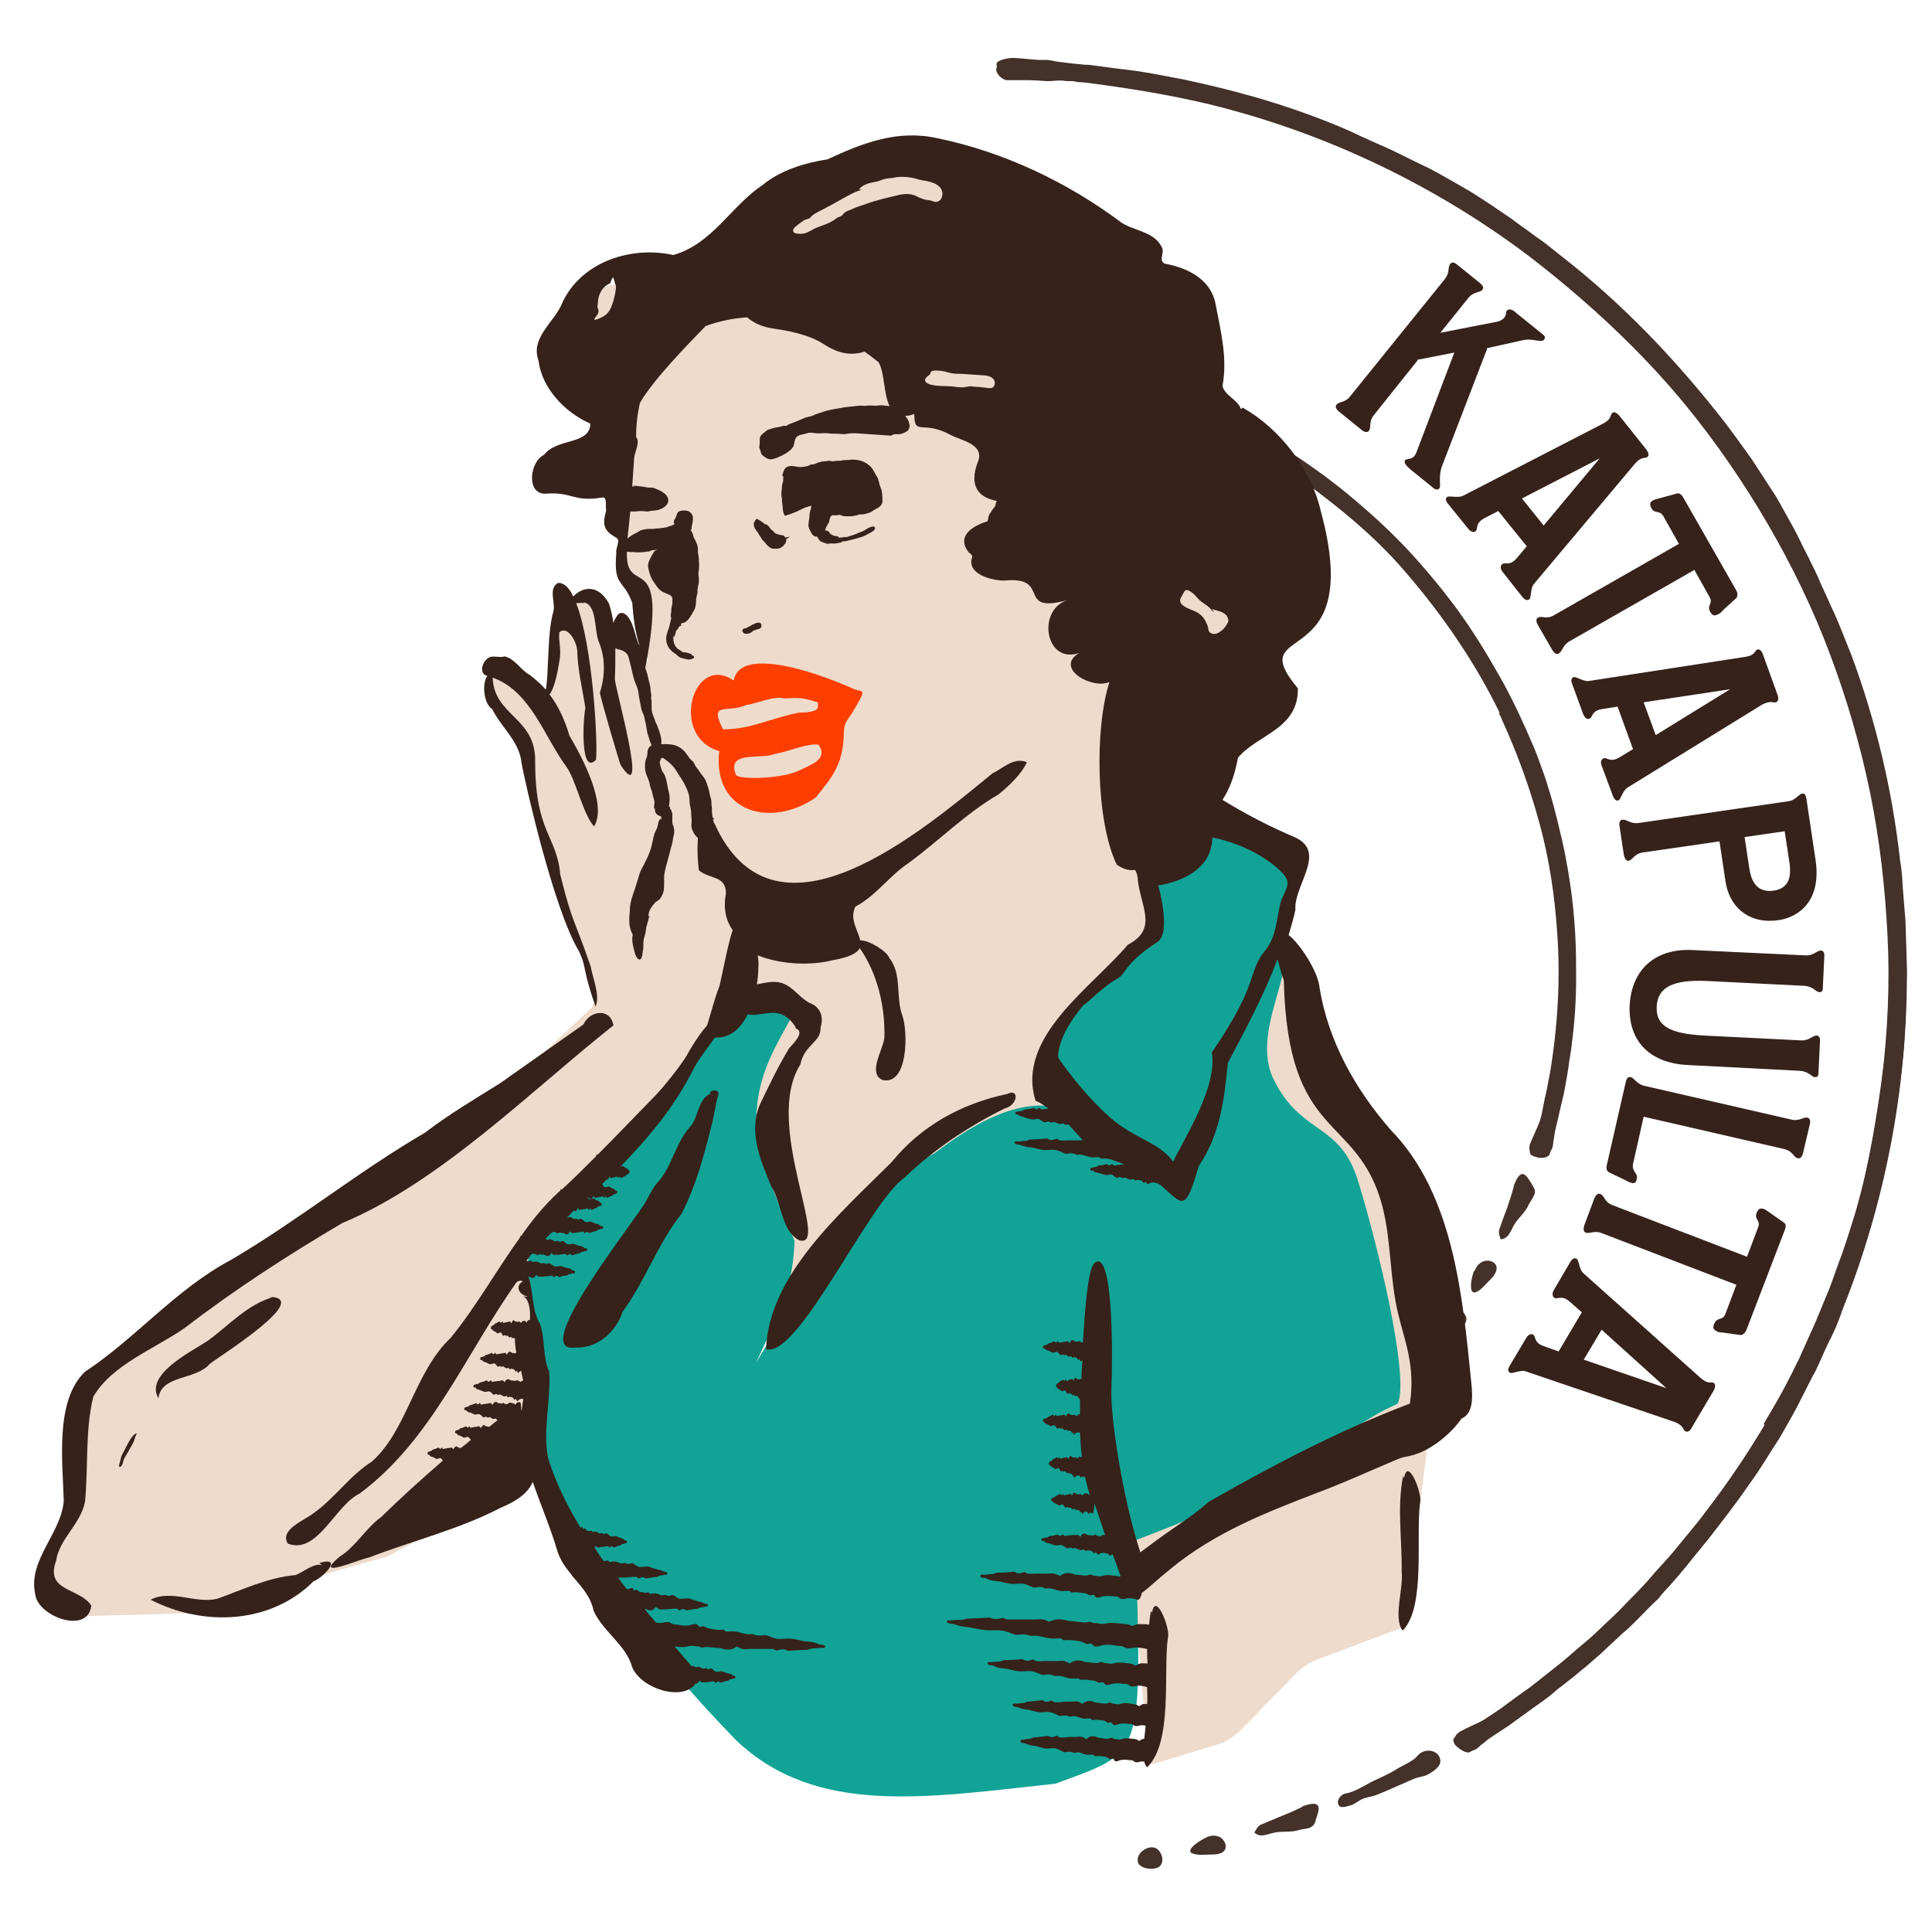
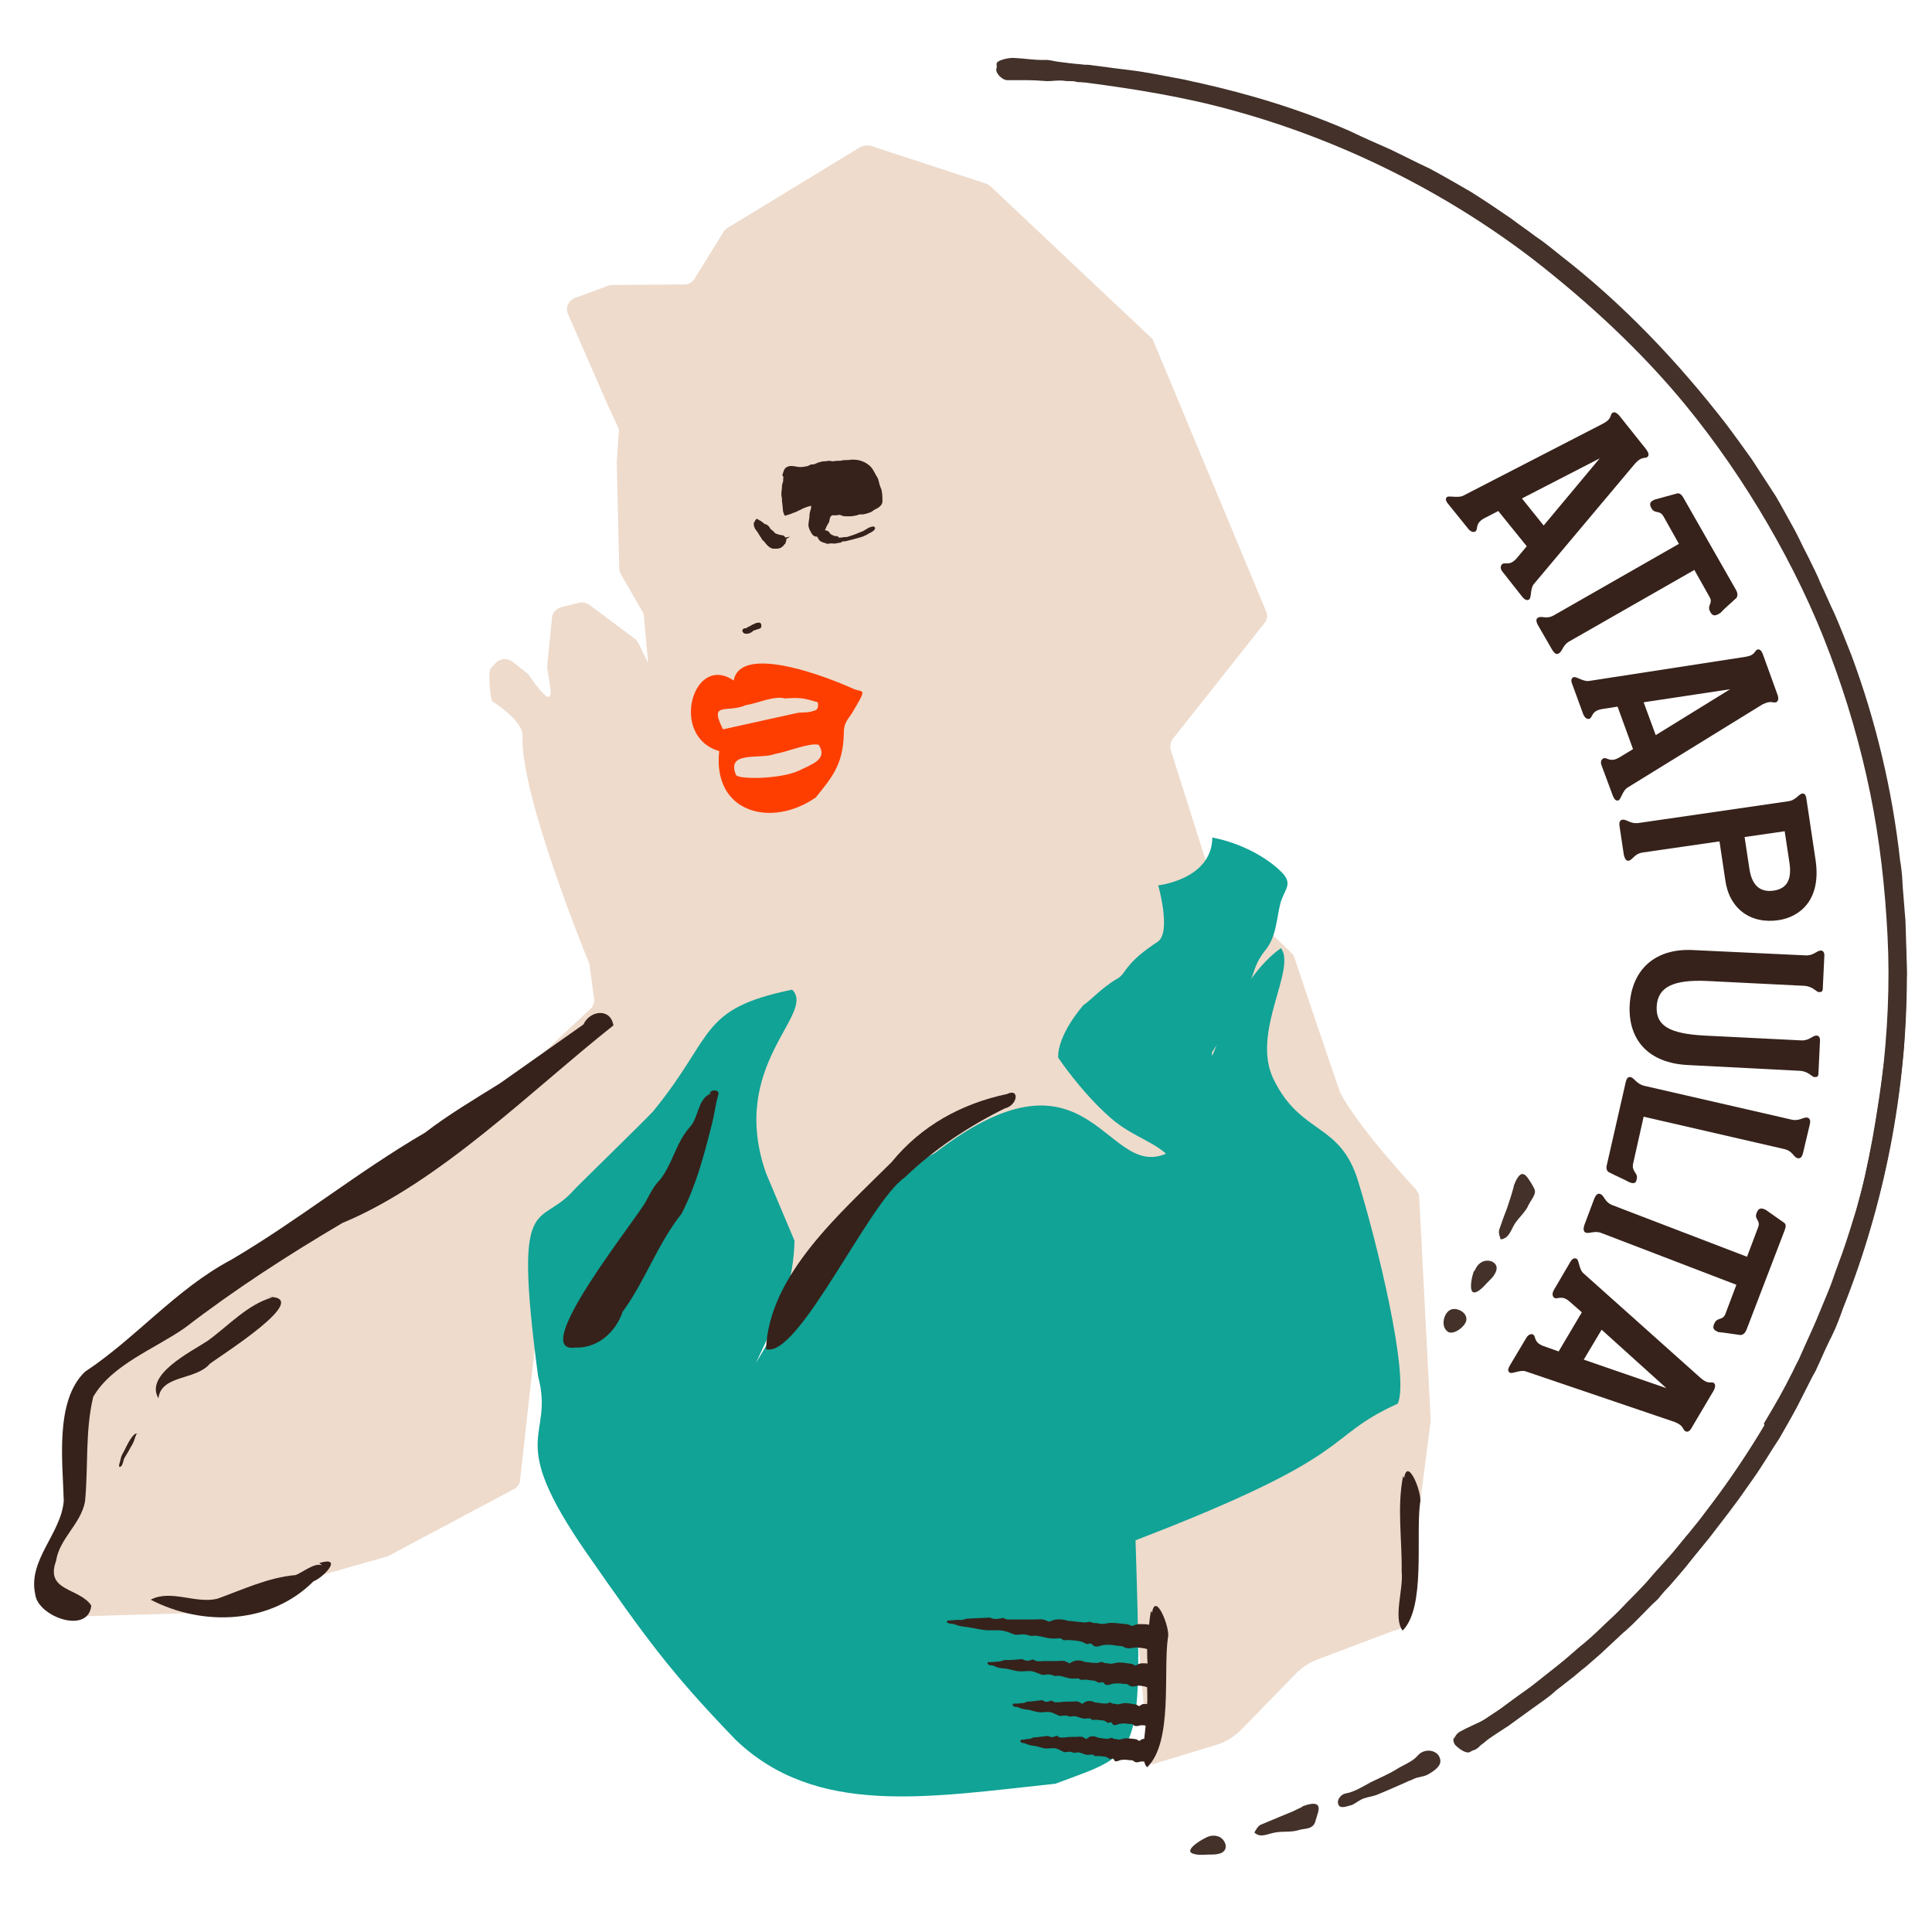
<svg xmlns="http://www.w3.org/2000/svg" id="Layer_1" viewBox="0 0 400 400" style="enable-background:new 0 0 400 400;">
  <style>.st0{fill:#36221B;}
.st1{fill:#43312A;}
.st2{fill:#EEDBCC;}
.st3{fill:#10A396;}
.st4{fill:#FE3E00;}</style>
  <g>
    <g>
-       <path class="st0" d="M298.4 96.9c-.6 2.3.0 3.8-.4 4.2-.3.4-.9.3-1.4-.2l-4.2-3.4c-1.4-1.1-1.8-1.8-1.5-2.2.4-.5 1.6.1 2.3-1.5l7.9-20.8-7.7 1.5.1.1L284.4 86c-1.1 1.4-.4 2.5-1 3.2-.3.4-.9.3-1.5-.2l-4.7-3.8c-.6-.5-.8-1-.5-1.4.5-.7 1.8-.4 2.8-1.7l19.7-24.4c1-1.3.5-2.5 1.1-3.1.3-.4.8-.3 1.4.2l4.7 3.8c.6.5.9 1 .5 1.4-.6.7-1.8.3-2.9 1.7l-5.8 7.2 11.8-2.3c.5-.1 1.1-.4 1.5-.9.5-.7.1-1 .5-1.4.5-.6 1.6.1 1.8.4l5.7 4.6c.5.4.4.7.2 1-.2.2-.3.4-1.5.2-1.3-.2-2-.3-3.2.0l-7.2 1.6.1.1L298.4 96.9z" />
      <path class="st0" d="M317.5 121c-.7 1-.4 2.7-.9 3.1-.4.3-.9.1-1.4-.5l-4.1-5.2c-.5-.6-.5-1.2-.1-1.6.6-.5 1.5.5 3-1.2l2.1-2.5-5.9-7.3-2.9 1.5c-2 1.1-1.2 2.2-1.8 2.7-.4.3-1 .1-1.5-.5l-4.2-5.2c-.5-.6-.6-1.1-.2-1.4.4-.3 2.1.2 3.2-.2l29.1-15c1.9-1 1.4-1.8 1.9-2.2.4-.3.9-.1 1.5.6l5.5 6.9c.5.7.7 1.2.3 1.6-.5.4-1.2-.2-2.6 1.4L317.5 121zM315.1 103.2l4.5 5.6 11.6-13.9L315.1 103.2z" />
      <path class="st0" d="M354.1 126.7c-.8-1.4.6-1.7-.1-3l-3.2-5.7-25.9 14.8c-1.4.8-1.4 2.1-2.2 2.5-.5.3-.9-.1-1.3-.7l-3-5.2c-.4-.7-.4-1.3.0-1.5.8-.5 1.7.4 3.3-.5l25.9-14.8-3.2-5.7c-.8-1.4-1.8-.4-2.5-1.7-.5-.9-.3-1.4.8-1.8l4.4-1.2c.5-.2 1 .1 1.4.8l10.9 19.1c.4.7.4 1.3.1 1.7-1.6 1.5-2.5 2.2-3.3 3.1C355.1 127.6 354.6 127.6 354.1 126.7z" />
      <path class="st0" d="M336.9 163.1c-1 .7-1.3 2.4-1.8 2.6s-.9-.2-1.2-1l-2.3-6.2c-.3-.7-.1-1.3.4-1.5.7-.3 1.3 1 3.3-.2l2.8-1.7-3.2-8.8-3.2.5c-2.3.4-1.9 1.7-2.6 2-.5.2-1-.2-1.3-.9l-2.3-6.3c-.3-.7-.2-1.2.3-1.4.5-.2 1.9.9 3.1.8l32.4-5c2.1-.3 1.9-1.2 2.5-1.5.5-.2.9.2 1.2 1l3 8.3c.3.8.2 1.4-.3 1.6-.7.2-1-.5-2.9.5l-27.9 17.2zM340.3 145.4l2.5 6.8 15.4-9.5L340.3 145.4z" />
      <path class="st0" d="M375.9 178.1c1.2 8.2-3.2 11.7-7.6 12.4-5.9.9-10.3-2.4-11.1-8.3l-1.2-8-15.9 2.3c-1.8.3-2 1.5-2.9 1.7-.5.1-.8-.4-1-1.2l-.9-6c-.1-.8.1-1.2.6-1.3.9-.1 1.6.9 3.3.7l31-4.5c1.6-.2 2.1-1.4 2.9-1.6.5-.1.8.3.9 1.1L375.9 178.1zM362.2 179.9c.5 3.3 2.1 4.9 5 4.5 2.7-.4 3.8-2.2 3.3-5.7l-1-6.6-8.3 1.2L362.2 179.9z" />
      <path class="st0" d="M349.4 220.5c-7.9-.4-12.3-5-12-12.3.4-7.5 5.3-11.9 13.1-11.5l23.3 1.1c1.7.1 2.3-1 3.2-1 .5.0.8.5.7 1.3l-.3 6.3c0 .9-.2 1-.8 1s-1.2-1.2-3.1-1.3l-20.1-1c-6.9-.3-10.2 1.2-10.4 5.3-.2 4 2.7 5.6 9.8 6l20.1 1c1.7.1 2.3-1 3.2-1 .5.0.8.5.7 1.3l-.3 6.3c0 .9-.2 1-.8 1s-1.2-1.2-3.1-1.3L349.4 220.5z" />
      <path class="st0" d="M337.2 244.7c-1.1-.6-2.1-1-4.1-2-.5-.3-.6-.9-.4-1.6l3.9-17.1c.2-.8.5-1.1 1-1 .8.2 1.2 1.4 2.8 1.8l30.5 7c1.6.4 2.5-.6 3.3-.4.5.1.7.6.5 1.4l-1.4 5.9c-.2.8-.5 1.2-1.1 1.1-.9-.2-1-1.5-2.8-1.9l-29.1-6.7-2.2 9.8c-.3 1.5 1 1.9.8 2.9C338.8 245 338.3 245.2 337.2 244.7z" />
      <path class="st0" d="M354.9 274.1c.6-1.5 1.7-.6 2.3-2l2.3-6.1-27.9-10.7c-1.5-.6-2.5.2-3.3-.1-.5-.2-.5-.8-.3-1.5l2.1-5.6c.3-.7.7-1.1 1.2-.9.9.3.8 1.6 2.5 2.3l27.9 10.7 2.3-6.1c.6-1.5-.9-1.6-.3-3 .4-1 .9-1.1 1.9-.6l3.7 2.6c.5.3.5.8.2 1.6l-7.9 20.6c-.3.7-.7 1.1-1.3 1.1-2.2-.3-3.3-.5-4.5-.6C354.8 275.4 354.5 275 354.9 274.1z" />
      <path class="st0" d="M315.8 283.9c-1.2-.3-2.7.6-3.2.3s-.4-.8.0-1.5l3.4-5.7c.4-.7 1-.9 1.4-.7.7.4.0 1.6 2.2 2.4l3.1 1.1 4.8-8.1-2.5-2.2c-1.7-1.5-2.5-.4-3.2-.8-.4-.3-.5-.9-.1-1.6l3.4-5.8c.4-.7.8-.9 1.3-.7s.5 2 1.3 2.9l24.4 21.8c1.6 1.4 2.1.7 2.7 1 .4.3.4.8.0 1.6l-4.5 7.6c-.4.8-.9 1.1-1.4.8-.6-.4-.2-1.1-2.2-1.9L315.8 283.9zM331.6 275.3l-3.7 6.2 17.1 5.9-13.4-12.1z" />
    </g>
    <g>
      <g>
-         <path class="st1" d="M320.9 238.8c.1-.5.3-.7.5-1.1.1-.4.2-1 .2-1.4.2-.7.2-1.5.4-2.3l.5-2.1.5-2.2c.3-1.4.7-2.8.9-3.9.4-2.3.8-4.3 1-6.1l.4-2.5c.1-.8.2-1.7.3-2.5.6-5 .8-9.9.7-14.9.0-.4.0-.8.0-1.2.0-.1.0-.2.0-.4-.1-6.9-.8-13.7-2.1-20.4-.3-1.9-1.1-5.2-1.8-8.1-.4-1.4-.7-2.8-1-3.8s-.5-1.8-.6-2c-.2-.7-.9-3.1-1.8-5.4-.8-2.4-1.8-4.7-2.1-5.3-.1-.2-.4-1-.9-2.1s-1.1-2.4-1.7-3.7c-1.2-2.5-2.5-5.1-3.9-7.5-2.7-4.8-5.5-9.3-8.6-13.6-3.1-4.2-6.4-8.2-9.9-12s-7.3-7.3-11.3-10.7-8.3-6.6-12.9-9.6c-5.3-3.5-10.9-6.7-16.6-9.2-.9-.4-1.8-.8-2.7-1.2l-.4-.2c-.3-.1-.5-.2-.7-.3-.5-.2-1-.4-1.5-.7-1-.5-1.9-1-3-1.4-.9-.4-3.3-.7-3.7-.2-.3.3-.2.8-.4 1.1-.6.7.3 2.6 1.5 3 1.3.4 2.5.8 3.8 1.3.6.2 1.3.5 1.9.8l1 .4 3.3 1.4c1.1.5 2.2 1 3.3 1.6 7 3.4 13.8 7.2 19.8 11.8 6.4 4.9 12.4 10 18 16.6 7.3 8.5 14.1 18.3 19.2 28.8-.1.0-.1.0-.2.0l.3.6c.2.3.3.6.4.9 3.2 7 5.8 14.2 7.8 21.6s3.1 14.9 3.6 22.4c.7 9.7.1 19.5-1.5 29.1l-.7 3.6c-.1.6-.3 1.2-.4 1.8l-.3 1.5-.2 1c-.1.7-.3 1.3-.5 2-.6 1.6-1.4 3.2-2 4.7-.2.5-.2 1-.1 1.4.1.5.0.6.2.8.2.2.5.4 1 .5C318.8 239.9 320.7 239.8 320.9 238.8z" />
-       </g>
+         </g>
      <g>
        <g>
          <path class="st1" d="M313.5 245.3c.2-.6 1-2.5 1.9-2.2.4.1.7.5 1 .9.4.6.8 1.2 1.1 1.8.2.3.3.7.3 1-.1.9-.9 1.8-1.3 2.6-.6 1.5-2 2.6-2.9 4-.9 1.5-1.2 3-2.9 3.2-.2-.6-.5-1.4-.3-2 .5-1.5 1-2.9 1.6-4.4.5-1.5 1-3 1.4-4.5C313.4 245.6 313.4 245.4 313.5 245.3z" />
        </g>
        <g>
          <path class="st1" d="M305.5 262.7c.3-.6.7-1.1 1.3-1.4 1.4-.8 3.7.1 2.9 2-.5 1.2-1.3 1.7-2.1 2.6-.5.6-2.4 2.5-2.9 1.3-.4-1 .1-3 .4-3.9C305.3 263.1 305.4 262.9 305.5 262.7z" />
        </g>
        <g>
          <path class="st1" d="M299.9 275.8C299.8 275.7 299.8 275.7 299.9 275.8c-1.8-1-1-4.2.6-4.7 1.2-.4 3.2.6 3.1 2.1C303.6 274.4 301.2 276.4 299.9 275.8z" />
        </g>
      </g>
    </g>
    <g>
      <g>
        <path class="st1" d="M304.4 362.7c.4-.3.7-.3 1.1-.5.4-.2.8-.6 1.1-.9.6-.4 1.2-1 1.8-1.4 1.7-1.2 3.6-2.3 5.3-3.6l2.5-1.8c1.6-1.2 3.3-2.3 4.8-3.5.2-.2.5-.4.7-.6.1-.1.2-.1.2-.2l3.2-2.5c1.1-.8 2.1-1.8 3.2-2.6l3.1-2.7c1-.9 2-1.9 3-2.8.6-.5 1.3-1.3 2.2-2 .4-.4.9-.8 1.3-1.2.4-.4.9-.9 1.3-1.3 1.7-1.7 3.1-3.2 3.4-3.4.2-.2.7-.6 1.2-1.3.5-.6 1.2-1.4 1.9-2.1 1.3-1.5 2.6-3 3-3.5.3-.3 2.2-2.8 3.8-4.8-.9-.9-2.3-1.2-3.2-2.1-5 6.2-10.4 12.1-16 17.5-3.5 3.4-7.2 6.5-10.9 9.6l-5.7 4.5-5 3.6c-1.4 1-2.8 1.9-4.3 2.9-1.7.9-3.5 1.6-5.1 2.5-.4.2-.8.6-1 1s-.4.4-.4.7.1.7.4 1.1C302.1 362.1 303.6 363.2 304.4 362.7z" />
      </g>
      <g>
        <g>
          <path class="st1" d="M375.2 285.1s.2-.4.5-.9.6-1.3 1-2.1c.7-1.6 1.6-3.6 2.2-4.8.2-.3.3-.6.5-1 .8-1.6 1.5-3.5 2.2-5.5 8.6-21.6 13.1-44.8 13.2-68.1.1-2-.1-4.1-.1-6.1-.1-2-.1-4-.2-6.1-.2-2-.3-4-.5-6.1-.1-1-.1-2-.2-3.1-.1-1-.2-2-.4-3.1-1.6-14.5-5-28.9-10.1-42.6-1.3-3.2-2.3-5.9-3.6-8.8-.7-1.4-1.3-2.9-2.1-4.6-.4-.8-.8-1.7-1.2-2.7-.4-.9-.9-1.9-1.4-2.9-.4-.9-1-2-1.6-3.2s-1.2-2.5-1.9-3.8c-1.4-2.5-2.8-5.1-3.8-6.8-2-3.1-3.5-5.4-5-7.7-1.6-2.2-3.2-4.5-5.4-7.4-10-12.9-21.3-24.8-34.2-34.8l-2.5-2-1.3-1-1.3-.9c-1.7-1.3-3.5-2.5-5.2-3.8-2.9-2-5.6-3.8-8.3-5.5-2.8-1.6-5.5-3.2-8.5-4.8-2.8-1.3-5.3-2.6-8-3.9-2.7-1.2-5.5-2.4-8.6-3.9-10.1-4.4-20.6-7.6-31.4-10-1.1-.2-2.1-.5-3.2-.7s-2.1-.4-3.2-.6c-2.1-.4-4.2-.8-6.3-1.1-2.1-.3-4.2-.5-6.2-.8l-3.1-.4c-.5-.1-1-.1-1.5-.1l-.8-.1c-1.5-.1-2.9-.3-4.5-.5-.9-.1-1.8-.4-2.7-.4-2.2.1-4.2-.3-6.5-.4-1-.1-3.3.4-3.6 1-.2.4.1.8-.1 1.2-.3.8 1.1 2.4 2.3 2.4 1.3.0 2.7.0 4 0 1.4.0 2.8.1 4.2.2 1.1.0 2.2-.2 3.3-.1.6.1 1.1.1 1.7.1.3.0.6.0.9.1l.4.1h.1.1s0 0 .2.0c.4.0.9.1 1.3.1 10 1.3 20.6 3 30.6 5.8 22.2 6.1 43.6 16.7 61.9 30.7 11.6 9 22.6 19.2 31.7 30.3 6.3 7.7 12 16 17 24.6s9.4 17.6 12.9 27c3.5 9.3 6.3 18.9 8.3 28.7 2 9.8 3.1 19.7 3.6 29.7.5 9.9.0 19.9-1.2 29.8-.1.8-.2 1.7-.3 2.5s-.2 1.6-.4 2.4c-.2 1.6-.5 3.1-.7 4.6s-.5 3-.8 4.4c-.3 1.5-.6 2.9-.9 4.3-.6 2.9-1.4 5.7-2.2 8.6-.9 2.9-1.8 5.9-2.9 9-.2.6-.5 1.3-.7 1.9l-.1.3c-.7 1.8-1.3 3.8-2.1 5.7s-1.6 3.9-2.4 5.8c-.8 1.9-1.7 3.8-2.5 5.6-.4.9-.8 1.8-1.2 2.7-.5.9-.9 1.8-1.3 2.6-.9 1.8-1.8 3.5-2.8 5.3-1 1.7-2 3.5-3.1 5.3.4 1.8.7 3.9 1.9 4.4 1.2-1.8 2.2-3.6 3.4-5.8C372.3 290.9 373.7 288 375.2 285.1z" />
        </g>
        <g>
          <path class="st1" d="M308.6 359.4c.4-.3.8-.5 1.4-.8.6-.4 1.8-1 2.4-1.4.5-.4.9-.7 1.3-1l.3-.2.1-.1c.3-.2.5-.4.8-.6 1.2-.9 2.5-1.8 4-2.9 6.5-5 12.7-10.2 18.6-15.9 5.8-5.7 11.3-11.8 16.4-18.1 2.6-3.4 5.3-6.8 7.7-10.3 1-1.4 2-2.8 2.9-4.2s1.8-2.8 2.6-4.1l1.3-2c.4-.7.8-1.4 1.2-2.1.8-1.4 1.6-2.8 2.4-4.3 1.4-2.7 2.6-5.3 3.9-8 1.2-2.7 2.5-5.4 3.9-8.5 4.4-10 7.7-20.5 10.2-31.3 2.1-9.2 3.4-18.1 4.2-26.9.1-1.9.2-3.7.3-5.6s.1-3.7.1-5.6v-2.8-1.4-1.4c-.1-1.9-.1-3.8-.2-5.7-.9 2.3-2 3.2-2.9 4.3.1 2.9-.1 5.9-.2 8.8-.1 2.9-.4 5.8-.7 8.7.0.2.0.3-.1.5-.1.7-.1 1.3-.2 2-.1.7-.2 1.3-.3 2-1.3 10-3 20.6-5.8 30.6-6.2 22.2-16.9 43.5-31 61.8-2.2 3-4.6 5.7-6.9 8.6l-3.7 4.1-1.8 2.1-1.9 2c-1.3 1.3-2.6 2.6-3.8 3.9-1.3 1.3-2.7 2.5-4 3.8s-2.7 2.5-4.1 3.6c-1.4 1.2-2.7 2.4-4.1 3.5l-4.8 3.8c-1.6 1.3-3.3 2.4-4.9 3.6l-2.7 2-3.6 2.4C307.8 357 308.3 358.1 308.6 359.4z" />
        </g>
      </g>
      <g>
        <g>
          <path class="st1" d="M277.4 374c-.4-.3-.5-.9-.3-1.4.3-.7.9-1.2 1.6-1.3 1.7-.3 3.6-1.5 5.1-2.3 1.8-.9 3.8-1.7 5.5-2.8 1.3-.8 3.2-1.5 4.2-2.7.8-1 2.4-1.4 3.6-.7.6.3 1 .9 1.1 1.6.2 1.3-1.4 2.3-2.4 2.9-1 .6-2 .5-3.1 1-.5.3-1.1.4-1.6.7-1.9.8-3.8 1.7-5.8 2.5-.9.4-1.9.5-2.8.8-1 .3-1.7 1-2.6 1.4C279.4 373.8 278 374.4 277.4 374z" />
        </g>
        <g>
          <path class="st1" d="M269.9 373.9c.6-.2 2.5-.9 3 0 .2.4.1.9.0 1.3-.2.7-.4 1.3-.6 2-.1.3-.3.7-.6.9-.7.6-1.9.5-2.8.8-1.6.5-3.3.2-4.9.5-1.7.3-3 1.2-4.3.0.3-.5.7-1.3 1.3-1.6 1.4-.6 2.9-1.2 4.3-1.8.7-.3 1.5-.6 2.2-.9l2.1-1C269.6 374 269.8 373.9 269.9 373.9z" />
        </g>
        <g>
          <path class="st1" d="M250.3 380.2c.6-.2 1.3-.2 1.9.0 1.5.5 2.4 2.8.5 3.5-1.2.4-2.1.2-3.3.3-.8.1-3.5.0-2.9-1.1.4-.9 2.3-2 3.1-2.4C249.8 380.4 250 380.3 250.3 380.2z" />
        </g>
        <g>
-           <path class="st1" d="M235.6 385.6s0-.1.0-.1c-.5-1.9 2.3-3.7 3.8-2.8 1.1.6 1.8 2.7.7 3.7C239.1 387.3 236.1 387 235.6 385.6z" />
-         </g>
+           </g>
      </g>
    </g>
    <g>
      <path class="st2" d="M293.2 246.3s-11.5-12.2-15.7-20c-.1-.1-9.7-28.5-9.7-28.6l-17-16.4c-.2-.2-.3-.5-.4-.7l-8-25.3c-.2-.8-.1-1.6.4-2.3l19-24c.6-.7.7-1.7.3-2.5l-23.3-55.9c-.1-.3-.3-.6-.6-.8L205 38.5c-.3-.2-.6-.4-.9-.5l-23.8-7.8c-.7-.2-1.4-.1-2.1.2l-27.6 16.8c-.3.2-.6.5-.8.8l-6 9.7c-.4.7-1.2 1.2-2.1 1.2l-15.1.1c-.3.0-.6.1-.8.2l-6.8 2.5c-1.3.5-2 2-1.4 3.3l8.2 18.8 2.1 4.5c.2.4.3.8.2 1.2l-.4 6.1c0 .1.0.2.0.2l.5 21.8c0 .4.1.8.3 1.2l4.5 7.8c.2.3.3.6.3 1l.9 9.7-2-4.1c-.2-.3-.4-.7-.7-.9l-9.5-7.1c-.6-.4-1.4-.6-2.1-.4l-3.7.9c-1 .3-1.8 1.1-1.9 2.1l-1 10c-.2 1.9 3.4 12.5-4 1.7l-3.2-2.5c-1-.8-2.5-.7-3.4.2l-1.1 1.2c-.6.7-.1 5.9.3 6.8.0.0 6.4 3.9 6.3 7.2-.6 12.2 13.8 47.1 13.8 47.1.1.2.1.3.1.5l.9 6.8c.1.8-.2 1.6-.8 2.1l-38.8 36.4c-.2.1-.3.3-.5.4l-40.3 21.8c-.1.1-.2.1-.3.2l-26.7 19.8c-.6.4-.9 1.1-1 1.8l1.5 15.1c0 .2-1.3 8-1.3 8.2L8 327.9c-.4 1.2.2 2.5 1.4 3l7.9 3.5c.3.1.7.2 1.1.2l20.1-.6c.2.0.4.0.6-.1L80 322.3c.2.0.3-.1.5-.2l25.9-13.8c.8-.4 1.3-1.2 1.3-2.1l4.8-43.1c0-.6.4-2.8.9-3.2l41.8-37.7c.8.1-.8 21.4-.8 21.4-.2.6-.2 1.3.0 1.9l7.9 18.9c.9 2.1 3.9 2 4.6-.1h0c.2-.5.5-1 1-1.3l29.1-19.1c1.3-.8 3-.3 3.6 1l7.5 16.2c0 .1.1.1.1.2l27.3 77.6c.4 1 1.9 26.5 3 26.4l13.2-4c2.1-.6 3.9-1.8 5.4-3.3l11.3-11.6c1.2-1.2 2.7-2.2 4.3-2.8l15.9-6c1.2-.1 2.1-1 2.3-2.1l5.3-41.3c0-.1.0-.3.0-.4l-2.4-46.5C293.5 246.9 293.4 246.6 293.2 246.3z" />
    </g>
    <g>
      <path class="st3" d="M158.6 242.9c-7.9-22.5 10.5-33 5.4-38-19.4 4-15.9 9.4-28.7 25.1-1.2 1.4-15.2 15-16.5 16.4-7.2 8.2-12.6-.7-7.4 38.5 3.5 13.3-7.1 11.9 10.1 36.7 12.2 17.5 17.1 24.4 30.8 38.6 16.7 16 39.8 11.9 66.2 9.1 18.2-6.8 18-4.4 16.6-50.4 47.1-18.1 38.3-21 54.3-28.3 2.5-5.7-4.4-33.7-8.2-46-3.7-12.3-11.8-9.5-17.5-21.1-4.8-9.7 4.8-22.8 1.5-27.2-11.8 8.4-15.9 30.5-22.5 41.9-13.8 8.2-16-25-49.1.5-17.7 9.2-27.5 27.5-37.1 43.5 5.7-12.1 7.7-16.6 8-25.3" />
    </g>
    <g>
      <polygon class="st2" points="147.8,147.1 154.9,143 171,144.2 170.6,148.8 172.3,157 164.7,164 154.9,164 150.6,156.7 151.9,154.4" />
    </g>
    <g>
      <g>
-         <path class="st4" d="M176.9 142.7c-9.4-4.2-23.8-8.6-25-1.8-8.4-5.8-13.4 11.6-3 14.6-1.4 12.8 10.8 16 20 9.6 3.2-4 5.7-6.7 5.8-13.3.0-2 .7-2.7 1.6-4C179.6 142.3 178.8 143.4 176.9 142.7zM149.7 151c-3-5.9.8-3.3 4.7-5 2.5-.4 5.8-2 8.1-1.4 3.2-.2 3.8-.1 6.8.8.0.0.4 1.4-.6 1.7-1.7.6-2.4.3-3.6.5C158.7 149 155.3 151 149.7 151zM165.3 159.6c-3.8 1.7-12 1.8-12.9.9-2.2-5.2 5.1-3.2 8-4.4 2.2-.3 7.2-2.4 9.1-1.9C171.5 157.3 167.9 158.3 165.3 159.6z" />
+         <path class="st4" d="M176.9 142.7c-9.4-4.2-23.8-8.6-25-1.8-8.4-5.8-13.4 11.6-3 14.6-1.4 12.8 10.8 16 20 9.6 3.2-4 5.7-6.7 5.8-13.3.0-2 .7-2.7 1.6-4C179.6 142.3 178.8 143.4 176.9 142.7zM149.7 151c-3-5.9.8-3.3 4.7-5 2.5-.4 5.8-2 8.1-1.4 3.2-.2 3.8-.1 6.8.8.0.0.4 1.4-.6 1.7-1.7.6-2.4.3-3.6.5zM165.3 159.6c-3.8 1.7-12 1.8-12.9.9-2.2-5.2 5.1-3.2 8-4.4 2.2-.3 7.2-2.4 9.1-1.9C171.5 157.3 167.9 158.3 165.3 159.6z" />
      </g>
    </g>
    <g>
      <path class="st0" d="M153.7 130.6c0 .2.2.4.3.5.4.2.9.1 1.2.0.1.0.1-.1.2-.1.3-.1.5-.4.7-.5h.1c.1.0.2-.1.3-.1.3-.1.6-.2.9-.3.1-.1.2-.2.2-.3.1-.4.0-.9-.5-.9-.2.0-.7.1-.8.2-.2.1-.3.2-.5.2-.1.1-.2.1-.3.2-.4.2-.5.3-.8.4-.1.0-.1.1-.2.2C154.1 130 153.7 130.2 153.7 130.6z" />
    </g>
    <g>
      <g>
        <path class="st0" d="M171.6 108.2c.2-.4.1-.7.3-1.1.3-.6.7-.4 1.2-.4.2.0.4-.1.7-.1.2.0.4.1.6.2.4.1.8.1 1.2.1.4.0.8.0 1.2-.1.2.0.4-.1.6-.1.2-.1.5-.2.7-.2s.4.0.6.0c.3-.1.6-.1.8-.2.4-.1 1-.3 1.3-.6.4-.3.8-.4 1.2-.7.4-.4.6-.5.7-1.1.0-.8.0-1.7-.2-2.5-.2-.5-.4-1-.5-1.5-.1-.4-.2-.9-.5-1.3-.5-.8-.8-1.7-1.6-2.3-.7-.6-1.7-1-2.6-1.1-.5.0-.8-.1-1.3.0s-1 0-1.5.1c-.2.0-.4.1-.6.1s-.4.0-.6.0c-.3.0-.5.1-.9.1-.3.0-.5-.1-.8-.1-.2.0-.5.1-.7.1-.4.0-.5.0-.9.1-.2.1-.5.1-.7.2-.2.1-.4.2-.7.3-.3.1-.5.0-.8.1-.2.1-.3.2-.6.3-.5.1-1 .2-1.5.2-.8.0-2-.5-2.8.0-.4.2-.6.6-.7 1-.1.3-.4.8.0 1v.1c-.1.3.0.7-.1 1s-.2.5-.2.9c0 .6-.2 1.4-.1 2 .1.4.1.6.1 1 0 .3.1.6.1.9.0.3.1.7.1 1s.1.5.2.8c.2.6.3.3.8.2.4-.1.7-.2 1.1-.4.3-.1.6-.2.8-.3.3-.2.7-.3 1-.5.6-.3 1.2-.5 1.9-.7.1.2.0.7-.1.9-.1.4-.2.7-.2 1.1.0.7-.3 1.6-.2 2.3.1.4.2.7.4 1 .2.4.4.8.8 1 .2.1.4.1.6.1.0.1.0.1.1.2.1.2.2.4.4.6.1.2.5.3.7.4.2.1.5.1.6.2.3.2.7.0 1.1.0.3.0.7.1 1 0 .4-.1.7-.1 1.1-.2.0.0.1-.1.1-.2.4.0.6.0 1-.1s.8-.2 1.2-.3l1.1-.3c.3-.1.7-.2 1-.3.4-.2.8-.3 1.2-.6.2-.1.4-.2.6-.3l.1-.1c.1.0.2-.1.2-.1.1-.1.2-.2.3-.2.0.1.0-.2.2-.4.0-.2-.2-.4-.4-.4-.2.0-.4.1-.5.1-.1.1-.1.0-.3.1-.2.1-.4.2-.7.4-.2.1-.5.3-.7.4-.5.2-1.1.4-1.5.6-.6.2-1.1.4-1.5.5-.2.1-.4.1-.7.1-.3.0-.6.1-.9.1-.1.0-.3.0-.4.0v-.1c0-.1-.1-.1-.1-.1-.1.0-.1-.1-.2-.1s-.2.0-.3.0h-.1c-.1.0-.2-.1-.3-.1-.2-.1-.4-.2-.6-.3l-.1-.1c-.1-.1-.1-.2-.3-.4-.1-.1-.3-.2-.3-.2s0 0-.1.0c-.1-.1-.2-.1-.4-.1.1-.2.1-.3.2-.5C171.3 108.6 171.5 108.4 171.6 108.2zM162.5 98.5C162.5 98.4 162.5 98.4 162.5 98.5l.2-.4C162.6 98.2 162.5 98.3 162.5 98.5z" />
      </g>
    </g>
    <g>
      <g>
        <path class="st0" d="M162.6 111.3c-.1-.1-.1-.2-.2-.3-.3-.2-.4-.2-.6-.2-.2.0-.3-.1-.5-.1-.1.0-.2-.1-.3-.1-.1.0-.2-.1-.3-.1l-.2-.1s0 0 0 0-.1-.1-.2-.2c-.1-.1-.1-.2-.2-.2-.2-.2-.3-.3-.5-.4-.1-.2-.3-.4-.4-.6-.2-.2-.5-.5-.9-.5.0.0-.1-.1-.2-.2-.1-.1-.3-.2-.4-.3s-.3-.2-.5-.3l-.5-.3c-.1.1-.2.1-.3.3-.1.2-.2.3-.3.5-.1.2.0.4.0.7s0 0 0 0c.1.3.2.6.4.8.1.2.2.3.3.4.1.2.2.3.3.5.1.1.2.3.2.4l.1.1s0 0 .1.1.1.3.3.5c.1.2.3.3.4.4.4.5.8 1.1 1.5 1.4.1.0.2.1.3.1h.2.1c.2.0.4.0.6.0s.5-.1.8-.2c.1-.1.2-.2.4-.3.1-.1.1-.2.2-.2.0-.1.0-.1.1-.2.1-.1.2-.1.2-.2.1-.2.1-.4.2-.6.0-.1.0-.2.0-.3l.8-.5L162.6 111.3zM160.8 111.7s0 0 0 0 0 0 0 0 0 0 0 0zM161.9 112.1z" />
      </g>
    </g>
    <g>
      <path class="st0" d="M38.3 274.9c10.4-8 21.4-15.1 32.6-21.7 20.2-8.4 39.4-27.7 56.1-40.9-.6-3.7-4.9-3.1-6.2-.2l-17.3 12.2c-5.3 3.3-10.7 6.5-15.5 10.2-13.9 8.1-26.3 18.2-40.1 26.3C36.4 266.9 28.2 277 17.6 284c-6.3 6-4.6 18.8-4.4 26.7-.5 6.8-7.5 12.3-5.9 19.4.5 4.6 11 8.4 11.6 2.3-2.5-3.7-9.6-2.9-7.3-9.2.7-4.7 5.1-7.6 6-12.3.7-7.1.0-14.6 1.7-21.7C23.2 282.5 32 279.3 38.3 274.9z" />
    </g>
    <g>
      <path class="st0" d="M43.4 282.4c2-1.6 21.9-14 12.1-13.9l.9.1c-5.2 1.5-9 5.8-13.4 9-3.5 2.3-13.1 7-10.2 11.9C33.4 284.6 40.5 285.8 43.4 282.4z" />
    </g>
    <g>
      <path class="st0" d="M28.6 296.8c.1.0.1.1.2.1C28.7 296.8 28.7 296.8 28.6 296.8z" />
    </g>
    <g>
      <path class="st0" d="M25.9 3e2c-.2.5-.6 1-.8 1.6-.1.4-.2.8-.3 1.2-.1.3-.2.5-.1.9.7.1.8-1.3 1-1.7.3-.6.8-1.3 1.1-1.9.3-.6.7-1.1.9-1.7.1-.1.4-1.5.7-1.6h-.1C27.5 296.7 26.3 299.2 25.9 3e2z" />
    </g>
    <g>
      <path class="st0" d="M147.2 226.4c-2.8 1-2.5 5.1-4.5 7.1-2.8 3.2-3.5 7.6-6.1 10.8-1.2 1.2-2 2.8-2.8 4.3-1.6 3.3-24.7 31.8-14.7 30.4 4.6.2 8.4-3.2 9.8-7.4 4.7-6.4 7.2-14 12.2-20.3 3-5.8 4.6-11.9 6.2-18.2.6-2.2.8-4.3 1.4-6.4.4-1.2-1.6-1.2-1.8-.3C147.1 226.3 147.2 226.3 147.2 226.4v.3C147.3 226.6 147.2 226.5 147.2 226.4z" />
    </g>
    <g>
      <path class="st0" d="M66.1 323.6l.6.5c-1.5-.7-4.1 1.5-5.5 2-5.7.5-10.9 3-16.2 4.9-4.5 1.1-9.6-2-13.8.2 10.8 5.6 24.8 5.1 33.7-3.8C67 326.6 71.2 322.1 66.1 323.6z" />
    </g>
    <g>
      <path class="st0" d="M208.5 226.5c-9.4 2-17.7 6.5-23.9 14.1-10.6 10.6-25.4 23.3-26 38.7 6.6 2.2 21.4-30.6 28.7-35.5 6-5.8 13.2-10.6 20.7-14.3C210.8 228.8 211.1 225.2 208.5 226.5z" />
    </g>
    <g>
      <path class="st0" d="M294 311.2c.6-1.8-2.6-9.9-3.3-5.1v-.1l-.2-.4c-1.3 6.4-.2 13.2-.3 19.8.4 3.6-1.8 9.6.2 12.2C295.2 332.8 293.1 318.3 294 311.2z" />
    </g>
    <g>
      <path class="st0" d="M241.8 339.1c.6-1.8-2.6-9.9-3.3-5.1v-.1l-.2-.4c-.2 1-.3 2-.4 2.9-.1.0-.3-.1-.4-.1-.8.0-1.9-.2-2.7.2-.5.3-.9-.1-1.3-.2-1.1-.1-2.3-.3-3.4-.3-.9.0-1.8.4-2.7.1-.5-.1-.9.0-1.4-.2-.5-.3-1 .1-1.6.0-1-.1-1.9-.2-2.9-.3-.2.0-.4.0-.6-.1-1.1-.3-2.3-.4-3.5.2-.1.1-.2.0-.3.0-.4-.1-.8-.4-1.2-.4-.6-.1-1.3.0-2 0-.2.0-.5.0-.7.0-.8.0-1.7.0-2.5.0-.7.0-1.4.0-2.1.0-.4.0-.7-.4-1.1-.3-.8.2-1.6.3-2.3.0-.1.0-.2-.1-.3-.1-1.3.1-2.7.1-4 .2-.2.0-.4.0-.6.0-.1.0-1.1.3-1.1.3-1.3-.1-1.7.1-3 .1-.1.1-.2.3-.2.4.2.1.3.1.5.2.1.0.2.1.2.1.5-.1 1 .1 1.5.3.9.3 1.9.3 2.8.5.8.1 1.5.3 2.3.4 1.5.3 2.7.0 4.2.2.8.1 1.7.5 2.5.8.7.2 1.4-.1 2.1.0.4.0.9.2 1.3.3.5.0.9-.1 1.4.0.9.1 1.7.4 2.6.5.7.1 1.4.0 2.1.0.3.0.5.3.7.4.6.0 1.2-.1 1.8.0.6.1 1.3.1 1.9.3.4.1.8.4 1.2.5.2.0.5-.2.7-.1.3.0.5.4.7.5.6.3 1.3-.1 1.9-.2.9-.1 1.7-.1 2.6.1.6.1 1.2.0 1.7.3 1 .6 2 0 2.9.1.6.1 1.2.1 1.8.3h.1c0 1 0 2 .1 3-.7.0-1.5-.2-2.2.3-.4.3-.7-.1-1-.2-.9-.1-1.8-.3-2.7-.3-.7.0-1.5.4-2.2.2-.4-.1-.7.0-1.1-.2-.4-.3-.8.1-1.3.1-.8.0-1.5-.1-2.3-.2-.1.0-.3.0-.4-.1-.9-.3-1.8-.4-2.8.3-.1.1-.2.1-.3.0-.3-.1-.6-.3-.9-.4-.5-.1-1 0-1.6.0-.2.0-.4.0-.6.0-.7.0-1.3.0-2 0-.5.0-1.1.1-1.6.0-.3.0-.6-.4-.8-.3-.6.2-1.3.4-1.9.0-.1.0-.2-.1-.3-.1-1.1.1-2.1.2-3.2.2-.2.0-.3.0-.5.0l-.9.3c-1.1.0-1.4.2-2.4.1-.1.1-.1.3-.2.4.1.0.3.1.4.2.1.0.1.1.2.1.4-.1.8.1 1.2.3.7.3 1.5.3 2.2.4.6.1 1.2.3 1.8.4 1.2.3 2.2.0 3.4.1.6.1 1.4.5 2 .7.5.2 1.2-.1 1.7.0.4.0.7.2 1.1.3.4.0.7-.1 1.1.0.7.1 1.4.4 2 .5s1.1.0 1.7.0c.2.0.4.3.6.3.5.0 1-.1 1.4.0.5.1 1 .1 1.5.2.3.1.6.4 1 .4.2.0.4-.2.6-.1.2.0.4.4.6.5.5.2 1-.1 1.5-.2.7-.1 1.4-.1 2 0 .4.1.9-.1 1.3.3.8.6 1.6.0 2.3.1.5.1 1 .1 1.4.3h.1c0 1.2.1 2.3.0 3.5-.5.0-1-.1-1.4.3-.3.3-.6-.1-.9-.2-.8-.1-1.5-.3-2.3-.3-.6.0-1.3.4-1.9.2-.3-.1-.6.0-.9-.2-.3-.3-.7.1-1.1.1-.7.0-1.3-.1-2-.2-.1.0-.3.0-.4-.1-.8-.3-1.6-.4-2.4.3-.1.1-.2.1-.2.0-.3-.1-.5-.3-.8-.4-.4-.1-.9.0-1.3.0-.2.0-.3.0-.5.0-.6.0-1.1.0-1.7.1-.5.0-.9.1-1.4.0-.2.0-.5-.4-.7-.3-.5.2-1.1.4-1.6.0-.1.0-.1-.1-.2-.1-.9.1-1.8.2-2.7.3-.1.0-.3.0-.4.0.0.0-.7.3-.8.3-.9.0-1.2.2-2.1.1-.1.1-.1.3-.2.4.1.0.2.1.3.2.1.0.1.0.2.1.3-.1.7.1 1 .2.6.3 1.3.3 1.9.4.5.1 1 .3 1.6.4 1 .3 1.9-.1 2.9.1.5.1 1.2.5 1.7.7s1-.1 1.5.0c.3.0.6.2.9.2s.6-.1.9-.1c.6.1 1.2.4 1.7.5s1-.1 1.5.0c.2.0.3.3.5.3.4.0.8-.1 1.2.0.4.1.9.0 1.3.2.3.1.5.4.8.4.2.0.3-.2.5-.1.2.0.3.4.5.5.4.2.9-.1 1.3-.2.6-.1 1.2-.1 1.7.0.4.1.8-.1 1.1.2.6.6 1.3.0 2 .1.2.0.4.0.6.1-.1.9-.2 1.8-.3 2.7-.3.0-.5.1-.8.3-.3.3-.6-.1-.8-.2-.7-.1-1.4-.2-2.2-.2-.6.0-1.2.4-1.8.2-.3-.1-.6.0-.9-.2-.3-.3-.7.1-1 .1-.6.0-1.2-.1-1.8-.2-.1.0-.2.0-.4-.1-.7-.3-1.5-.4-2.2.3-.1.1-.1.1-.2.0-.2-.1-.5-.3-.7-.4-.4-.1-.8.0-1.3.0-.2.0-.3.0-.5.0-.5.0-1.1.0-1.6.1-.4.0-.9.1-1.3.0-.2.0-.4-.4-.7-.3-.5.2-1 .4-1.5.1-.1.0-.1-.1-.2-.1-.9.1-1.7.2-2.6.3-.1.0-.3.0-.4.0l-.7.3c-.8.0-1.1.2-1.9.2-.1.1-.1.3-.2.4.1.0.2.1.3.2.0.0.1.0.2.1.3-.1.6.1.9.2.6.3 1.2.3 1.8.4.5.1 1 .3 1.5.4.9.3 1.8-.1 2.7.1.5.1 1.1.5 1.6.7.4.2.9-.1 1.4.0.3.0.6.2.8.2.3.0.6-.1.9-.1.5.1 1.1.4 1.6.5s.9-.1 1.4.0c.2.0.3.3.5.3.4.0.8-.1 1.1.0.4.1.8.0 1.2.2.3.1.5.4.8.4.2.0.3-.2.5-.1.2.0.3.4.4.5.4.2.8-.1 1.2-.2.6-.1 1.1-.1 1.6.0.4.1.7-.1 1.1.2.6.6 1.3.0 1.9.1.1.0.2.0.3.0.1.5.3.9.6 1.2C242.9 360.7 240.8 346.2 241.8 339.1z" />
    </g>
    <g>
      <g>
-         <path class="st0" d="M304.6 286.1c-1.8-17.7-3.6-38.8-16.7-52.2-7.4-8.5-12.9-18.4-14.7-29.4-.2-3.1-4-9.1-6.4-10.9.5-1.7 1-3.4 1.4-5.2-.4-5.1 6.6-11.9.0-15-5.2-2.2-10.4-4.9-15.1-7.8 1.6-2.4 2.6-5.4 3.2-8.7 3.9-4.8 12.6-5.9 12.4-14.4-11.9-14.3 14.2-2.2 4.7-36.9-2-8.6-8.5-16.9-16.1-21.2-.1.1-.3.2-.4.3-.5-1.9-3.3-2.7-3.8-4.8 1.1-5.8-.4-11.5-1.5-17.3-1.1-4.9-5.9-7.2-10.4-8-1.3-.5-.3-2.1-.5-3-1.3-3.6-5.7-3.7-8.5-5.5C221 37.7 207.7 31.4 194 28.6c-8.2-1.8-15.4 1-22.7 4.4-4.7.7-9.8 2.3-13.4 5.3-6.5 4.3-10.4 12.2-18.5 14.5-8.5-1.9-18.8 1.2-22.9 9.7-1.5 4.1-6.8 7.3-5 12.2.7 5.6 5.3 10.6 10.7 13v.1c0 .1.0.2.0.3h.1s0 0 0 0-.1.0-.1.0c-.5 4-6.9 2.6-9.6 6.1-2.9 1.3-3.8 8.3.5 8 5.4-.4 5.6 1.8 11.6.8 1.1-.2.6 2 .8 2.7-.8 3-.6 4.1 2.2 5.7.8.6-.3 2.1-.1 3.1-.6 7.1 1.4 5.2 3.3 10.3.2 3 .6 6 1.5 8.9-.2-.3-.3-.6-.4-.9-.4-1.1-.6-2.2-1-3.2-.3-.9-1.2-2.8-2.4-2.7-.7.1-.9.7-1.2 1.2-.1.1-.3.5-.4.9-.2-1.4-.5-2.7-.9-4-2.5-4.6-6-3.1-7.4-1.5-.9-1.9-2-2.9-3.2-2.8-2 1.2-.5 3.9-.9 5.8-1.3 4.5-.9 10.8-1.5 15.8-.1.2-.1.3-.1.5-1-1.2-2.2-2.2-3.5-3.2l.1.1c-1.9-1.1-3-3.3-5.1-3.8-.9.3-2-.1-2.9.1-1.4.3-2.6 3-1.1 3.8.1.0.2.1.4.1-1.2 1.7-.7 5.9 1 6.9 2 4 5.7 6.7 6.1 11.3.5 2.9 6.5 30 11.9 38.9 1.6 3.4.6 3.4 3.4 11.4 1-2.3-.6-5.9-1-8.3-3.5-10.2-3.7-8.6-6.3-19-.7-8.1-5.2-8.7-5.2-23.4.2-9.2-8.5-9.4-8.8-17.4 7.9 2.8 10.7 12.3 15.3 18.5 1.9 2.6 3.4 9.8 5.7 12.3 2.8-4.6-2.6-14.5-5.1-18.8-.9-3-2.2-6-4.1-8.5.7-1 1.5-3.3 2.1-7.5.3-2-.3-3.6-.1-5.4 1.8-1.5 3.6 2.1 3.7 3.7.1 4.1 1.1 8.1 1.7 12-.5 2.3-1.1 14.1 2.2 10.7.4-3.8-.7-23.7-4.1-32.4.6-.1 1.2-.1 1.8.0l-.4-.2c2.9.3 2.3 5.4 3.2 8 1.5 3.5 1.4 7.2.3 10.7.0.7 4.1 14.7 4.3 15 6.1 9.3-1.3-16.3-1.2-17.9.1-2 .1-4.2.1-6.3.1.0.1.0.2.1.2.1.5.2.7.2.6.2 1 .3 1.5.9.4.5.4 1.1.6 1.7.3 1.1.5 2.2.8 3.3.3 1.1.9 2 1 3.1s.4 2.2.6 3.3c.1.6.5 1.1.6 1.7.1.5.2.9.3 1.4.1.6.2 1.1.3 1.7.1.4.2.8.4 1.3.1.5.3.9.5 1.4-.1.1-.2.1-.4.3-.1.2-.4.5-.4.8-.1.3.0.6-.1.9.0.4-.2.6-.3 1-.3 1.1-.2 2.5.3 3.5.3.7.5 1.3.6 2 .1.3.2.6.3.8.1.3.1.5.2.8.1.6.4 1.2.4 1.8.0.3-.1.7-.1 1 0 .1.1.2.2.3.0.2.0.4.1.7h-.1.1c.2.4.4.5.8.7.2.1.3.1.4.1.0.1.0.2.0.3.0.2.0.4.0.6l-.1-.4c-.2.1-.4.4-.5.8-.1.6-.2 1-.3 1.2-.1.3-.3.6-.5 1.1-.3 1-.4 1.8-.6 2.5-.1.6-.4 1.3-.7 2.1-.4.8-.8 1.7-1.2 2.4-.4.7-.6 1.3-.8 2-.2.8-.5 1.5-.7 2.3-.5 1.4-1.1 3-1.1 4.5.0.7-.2 1.6-.1 2.6.0.5.1 1 .3 1.6.1.3.2.5.4.9.0.2-.1.5-.1.8.0.7.1 1.3.2 1.7.1.4.2.7.3 1.2.3 1.2 1.3 2.4 1.6.4l.1-.8c.1-.3.1-.7.1-1 0-.6.0-1 .1-1.4s.3-1 .4-1.6l.1-.8.7-2.5-.3.3c.1-.4.1-.7.2-1 .1-.4.3-.7.5-1s.6-.8.9-1.1c0 0 .1.0.5-.3s.5-.5.7-.9c.2-.3.3-.7.4-1 .1-.7.1-1.1.1-1.6v-1.4c0-.4.1-.8.2-1.3.2-1 .5-1.8.7-2.7.3-1 .4-1.7.7-2.6.2-.7.2-1.2.3-1.6.0-.1.2-.6.2-1.1s-.1-.9-.2-1.2c-.1-.3-.2-.5-.2-.6s0-.4.0-.7c0-.3.0-.6.0-1.2-.1-.5-.3-.9-.3-.9s0 0-.1.0c0 0 0-.1-.1-.4.0-.1-.1-.2-.2-.3.2-1.1.2-2.2-.1-3.2-.2-.8-.3-1.6-.5-2.4-.2-.5-.2-.8-.5-1.2-.3-.4-.4-.6-.5-1s-.3-.8-.3-1.2c0-.2.2-.9.4-1 .3-.1.9.5 1.2.7.3.2.6.5.9.8.5.5.9 1.1 1.3 1.8.4.6.8 1.2 1.2 1.9.4.8.8 1.6 1 2.4.2.6.1 1.2.2 1.9.1.6.3 1.3.3 1.9s.1 1.2.1 1.8c-.1.8-.1 1.3.3 2.1.2.5.6.9 1 1.3-.2 2.6.0 5.4.2 6.7 2.3 1.9 5.6 1 5.6 4.8-.6 3.1.0 5.6 1.4 7.6-.4 1-.7 2.4-1.1 4L149 204c0 .1-.1.2-.1.3-1 2.6-1.7 5.4-2.5 8-1 1.1-2.2 2.8-3.4 4.8-.3.4-.5.9-.8 1.4-1.4 2.3-4.6 6.3-6.4 8.2-4 4.1-8 8.3-12.1 12.4l-.1-.1c-.1-.1-.1.1-.2.4-2.4 2.4-4.7 4.7-7.1 6.9l-.1-.1c-.1-.1-.1.0-.2.3-.5.4-.9.9-1.4 1.3-2.5 2.5-4.7 5.2-6.7 8.1-.1-.1-.2.1-.3.4-4.9 6.8-9 14.2-14.3 20.7-7.5 7.1-9 19.1-16.3 25.6-4.6 2.9-7.7 7.6-12.1 10.7-1.9 1.5-7.1 3.4-5.3 6.3 6.2 2.3 9.7-7.9 14.9-10.4 14.9-11.1 21.9-28.9 32.5-43.8.3-.1.7-.4 1-.2.1.1.2.1.3.1-1.4.6-1.4 2.6 1.1 3.2l-1.2-.1c1.3.2 1.7 3 1.5 4.9-.2.0-.4-.1-.6.4-.1.3-.2-.1-.2-.1-.2-.1-.4-.2-.6-.1-.2.0-.4.5-.5.3-.1-.1-.2.0-.3-.2s-.2.1-.3.1c-.2.0-.4-.1-.5-.1.0.0-.1.0-.1-.1-.2-.2-.4-.3-.7.4.0.1.0.1-.1.0s-.1-.3-.2-.3c-.1.0-.3.0-.4.1h-.1c-.2.0-.3.1-.5.1-.1.0-.3.1-.4.1-.1.0-.1-.4-.2-.3-.2.2-.3.4-.5.1.0.0.0-.1-.1-.1-.3.1-.5.3-.8.4h-.1s-.2.3-.2.3c-.3.0-.3.2-.6.3.0.1.0.3-.1.4s.1.1.1.1.0.0.0.1c.1-.2.2.1.3.2.2.2.3.2.5.3.1.1.3.2.4.3.3.2.5-.2.8-.1.1.0.3.4.4.6.1.2.3-.1.4-.1.1.0.2.2.2.2.1.0.2-.1.3-.1.2.1.3.3.5.4.1.0.3-.1.4-.1l.1.3c.1.0.2-.2.3-.1.1.1.2.0.3.1.0 1 .1 1.9.3 2.9-.1.1-.2.2-.2.2-.2.0-.5-.1-.7-.1.0.0-.1.0-.1-.1-.3-.2-.6-.3-.9.4.0.1-.1.1-.1.0-.1-.1-.2-.3-.3-.3-.2.0-.3.0-.5.1-.1.0-.1.0-.2.0-.2.0-.4.1-.6.1-.2.0-.4.1-.5.1s-.2-.4-.3-.3c-.2.2-.4.4-.6.1.0.0.0-.1-.1-.1-.3.1-.7.3-1 .4-.1.0-.1.0-.2.0l-.3.3c-.3.0-.4.2-.8.2.0.1-.1.3-.1.4s.1.1.1.1.0.0.1.1c.1-.2.2.1.4.2.2.2.5.2.7.3s.4.2.6.3c.4.2.7-.2 1.1-.1.2.1.4.4.6.6.2.2.4-.1.5-.1s.2.2.3.2.2-.1.4-.1c.2.1.4.3.6.4.2.0.4-.1.5-.1s.1.3.2.3c.1.0.3-.2.5-.1.2.1.3.0.5.2.1.1.2.4.3.4s.1-.2.2-.2c.1.0.1.3.2.4.1.2.3-.2.5-.3.1.0.1-.1.2-.1.1.7.3 1.3.4 2-.2.1-.5.4-.7.2-.1-.1-.3.0-.4-.2-.1-.2-.3.1-.5.1-.3.0-.6-.1-.9-.1-.1.0-.1.0-.2-.1-.3-.2-.7-.3-1.1.4.0.1-.1.1-.1.0-.1-.1-.2-.3-.3-.3-.2.0-.4.0-.6.1-.1.0-.1.0-.2.0-.3.0-.5.1-.8.1-.2.0-.4.1-.6.1-.1.0-.2-.4-.3-.3-.2.2-.5.4-.7.1l-.1-.1c-.4.1-.8.3-1.2.4-.1.0-.1.0-.2.0.0.0-.3.3-.4.3-.4.0-.5.2-.9.2.0.1-.1.3-.1.4s.1.1.1.1.0.0.1.1c.2-.2.3.1.4.2.3.2.5.2.8.3.2.1.4.2.7.3.4.2.8-.1 1.3.0.2.1.5.4.7.6.2.2.4-.1.6-.1.1.0.3.2.4.2.1.0.3-.1.4-.1.3.1.5.3.8.4.2.1.4-.1.6-.1.1.0.1.3.2.3.2.0.4-.2.5-.1.2.1.4.0.6.2.1.1.2.4.4.4.1.0.2-.2.2-.2.1.0.1.3.2.4.2.2.4-.2.6-.3.2-.1.5-.1.7-.1.0.1.0.2.0.3-.1.7-.2 1.4-.3 2.1l-.1-.1c0-1.3-.1-1.6-.3-1.6s-.5-.1-.8.4c-.1.3-.2-.1-.4-.1-.3-.1-.6-.2-.9-.2-.2.0-.5.5-.8.3-.1-.1-.3.0-.4-.2-.1-.2-.3.1-.4.1-.3.0-.5-.1-.8-.1-.1.0-.1.0-.1-.1-.3-.2-.6-.3-1 .4.0.1-.1.1-.1.0-.1-.1-.2-.3-.3-.3-.2.0-.4.0-.5.1-.1.0-.1.0-.2.0-.2.0-.5.1-.7.1s-.4.1-.6.1c-.1.0-.2-.4-.3-.3-.2.2-.5.4-.6.1l-.1-.1c-.4.1-.7.3-1.1.4-.1.0-.1.0-.2.0l-.3.3c-.4.0-.5.2-.8.2.0.1-.1.3-.1.4s.1.1.1.1.0.0.1.1c.1-.2.3.1.4.2.2.2.5.2.8.3.2.1.4.2.6.3.4.2.8-.1 1.2.0.2.1.5.4.7.6.2.2.4-.1.6-.1.1.0.2.2.4.2.1.0.3-.1.4-.1.2.1.5.3.7.4.2.0.4-.1.6-.1.1.0.1.3.2.3.1.0.2.0.3-.1-.5.4-1.1.8-1.6 1.3-.1-.1-.2.2-.3.2-.2.0-.5-.1-.7-.1.0.0-.1.0-.1-.1-.3-.2-.5-.3-.9.4.0.1-.1.1-.1.0-.1-.1-.2-.3-.3-.3-.2.0-.3.0-.5.1-.1.0-.1.0-.2.0-.2.0-.4.1-.6.1-.2.0-.3.1-.5.1-.1.0-.2-.4-.2-.3-.2.2-.4.4-.6.1.0.0.0-.1-.1-.1-.3.1-.7.3-1 .4-.1.0-.1.0-.2.0l-.3.3c-.3.0-.4.2-.7.2.0.1-.1.3-.1.4s.1.1.1.1.0.0.1.1c.1-.2.2.1.3.2.2.2.4.2.7.3.2.1.4.2.5.3.3.2.7-.2 1-.1.2.1.4.4.6.6-.7.6-1.4 1.2-2.1 1.7-.2.0-.4-.1-.5-.1.0.0-.1.0-.1-.1-.3-.2-.5-.3-.9.4.0.1-.1.1-.1.0-.1-.1-.2-.3-.3-.3-.2.0-.3.0-.5.1-.1.0-.1.0-.2.0-.2.0-.4.1-.6.1-.2.0-.3.1-.5.1-.1.0-.2-.4-.2-.3-.2.2-.4.4-.6.1.0.0.0-.1-.1-.1-.3.1-.7.3-1 .4-.1.0-.1.0-.2.0l-.3.3c-.3.0-.4.2-.7.2.0.1-.1.3-.1.4s.1.1.1.1.0.0.1.1c.1-.2.2.1.3.2.2.2.4.2.7.3.2.1.4.2.5.3.3.2.7-.2 1-.1.2.0.3.3.5.5-4.4 3.8-8.7 7.7-12.8 11.7-3.2 2.3-5.2 6.1-8.6 8.2-5.8 4.9 4.1.5 6 .2 9.1-3.5 18.6-5.8 27.3-10.3 3.6-1.5 5.8-3.2 6.7-5.4 1.6 4.7 3.6 9.3 5 14 .6 2.1 1.8 3.8 3.1 5.3v.1s0 0 0 0c1.9 2.2 3.9 4.3 4.5 7.3 2 4.4 6.7 7 8 11.7 1.9 4.5 10.5 7.1 13.1 3.4.3.0.5-.1.8-.6.0-.1.1-.1.1.0.1.1.3.3.4.3.2.0.5.0.7.0.1.0.2.0.2.0.3.0.6-.1.9-.1.2.0.5-.1.7-.1.1.0.2.4.4.3.3-.2.6-.4.8-.1l.1.1c.5-.1.9-.3 1.4-.4.1.0.1.0.2.0l.4-.3c.5.0.6-.2 1.1-.2.0-.1.1-.3.1-.4-.1.0-.1-.1-.2-.1.0.0-.1.0-.1-.1-.2.2-.3-.1-.5-.2-.3-.2-.6-.2-1-.3-.3-.1-.5-.2-.8-.3-.5-.2-1 .1-1.5.0-.3-.1-.6-.5-.8-.6-.2-.2-.5.1-.8.1-.2.0-.3-.2-.5-.2s-.3.1-.5.1c-.3-.1-.6-.3-.9-.4-.2-.1-.5.1-.8.1-.1.0-.2-.3-.2-.3-.2.0-.4.1-.5.1-1.2-1.4-2.3-2.7-3.5-4.1.6.1 1.1.1 1.7.1.8.0 1.6-.4 2.4-.2.4.1.8.0 1.2.2.4.3.9-.1 1.4.0.8.0 1.7.2 2.5.2.2.0.3.0.5.1 1 .3 2 .4 3-.3.1-.1.2-.1.3.0.3.1.7.3 1 .4.6.1 1.1.0 1.7.0.2.0.4.0.6.0.7.0 1.5.0 2.2.0.6.0 1.2.0 1.8.0.3.0.6.4.9.3.7-.2 1.4-.4 2 0 .1.0.2.1.3.1 1.1-.1 2.3-.2 3.4-.2.2.0.4.0.5.0.0.0.9-.3 1-.3 1.1.0 1.5-.2 2.6-.1.1-.1.1-.3.2-.4-.1-.1-.3-.1-.4-.2-.1.0-.1-.1-.2-.1-.4.1-.8-.1-1.3-.3-.8-.3-1.6-.3-2.4-.4-.7-.1-1.3-.3-2-.4-1.3-.3-2.4.0-3.7-.1-.7-.1-1.5-.5-2.1-.7s-1.3.1-1.9.0c-.4.0-.8-.2-1.2-.3-.4.0-.8.1-1.2.0-.7-.1-1.5-.4-2.2-.5-.6-.1-1.2.0-1.9.0-.2.0-.4-.3-.6-.4-.5.0-1 .1-1.5.0s-1.1-.1-1.7-.3c-.4-.1-.7-.4-1.1-.4-.2.0-.4.2-.6.1-.2.0-.4-.4-.6-.5-.5-.2-1.1.1-1.6.2-.7.1-1.5.1-2.2-.1-.5-.1-1 0-1.5-.3-.8-.6-1.7.0-2.5-.1-.2.0-.5.0-.7-.1-.8-.9-1.6-1.8-2.3-2.8h.1c.1.0.2.0.3.1.6.3 1.2.4 1.8-.4.1-.1.1-.1.2.0.2.1.4.3.6.4.3.1.7.0 1 0h.4l1.3-.1c.3.0.7-.1 1 0 .2.0.3.4.5.3.4-.2.8-.4 1.2-.1.1.0.1.1.2.1.7-.1 1.4-.2 2-.3.1.0.2.0.3.0l.6-.3c.7.0.9-.2 1.5-.2.0-.1.1-.3.1-.4-.1.0-.2-.1-.3-.1.0.0-.1.0-.1-.1-.3.1-.5-.1-.7-.2-.5-.2-.9-.2-1.4-.4-.4-.1-.8-.2-1.2-.4-.7-.2-1.4.1-2.2.0-.4-.1-.9-.5-1.2-.7-.3-.2-.7.1-1.1.1-.2.0-.4-.2-.7-.2-.2.0-.5.1-.7.1-.4-.1-.9-.4-1.3-.4-.4-.1-.7.1-1.1.1-.1.0-.2-.3-.4-.3-.3.0-.6.2-.9.0-.3-.1-.7.0-1-.2-.2-.1-.4-.4-.6-.4-.1.0-.3.2-.4.2s-.2-.4-.3-.5c-.3-.2-.6.2-1 .2-.1.0-.1.0-.2.0-.7-.8-1.3-1.6-1.9-2.5.1.0.1.1.2.1.3.1.7.0 1 0h.4l1.3-.1c.3.0.7-.1 1 0 .2.0.3.4.5.3.4-.2.8-.4 1.2-.1.1.0.1.1.2.1.7-.1 1.4-.2 2-.3.1.0.2.0.3.0l.6-.3c.7.0.9-.2 1.5-.2.0-.1.1-.3.1-.4-.1.0-.2-.1-.3-.1.0.0-.1.0-.1-.1-.3.1-.5-.1-.7-.2-.5-.2-.9-.2-1.4-.4-.4-.1-.8-.2-1.2-.4-.7-.2-1.4.1-2.2.0-.4-.1-.9-.5-1.2-.7-.3-.2-.7.1-1.1.1-.2.0-.4-.2-.7-.2-.2.0-.5.1-.7.1-.4-.1-.9-.4-1.3-.4-.4-.1-.7.1-1.1.1-.1.0-.2-.3-.4-.3-.3.0-.5.1-.8.1-.7-.9-1.3-1.8-1.9-2.8.1-.1.1-.2.2-.3.0-.1.1-.1.1.0.1.1.2.3.3.3.2.0.4.0.6-.1h.2l.8-.1c.2.0.4-.1.6-.1.1.0.2.4.3.3.3-.2.5-.4.7-.1l.1.1c.4-.1.8-.3 1.2-.4.1.0.1.0.2.0.0.0.3-.3.4-.3.4.0.5-.2.9-.2.0-.1.1-.3.1-.4s-.1-.1-.1-.1.0.0-.1-.1c-.2.2-.3-.1-.4-.2-.3-.2-.6-.2-.8-.3-.2-.1-.5-.2-.7-.3-.4-.2-.8.1-1.3.0-.2-.1-.5-.5-.7-.6-.2-.2-.5.1-.7.1-.1.0-.3-.2-.4-.2-.1.0-.3.1-.4.1-.3-.1-.5-.3-.8-.4-.2-.1-.4.1-.7.1-.1.0-.1-.3-.2-.3-.2.0-.4.2-.5.1-.2-.1-.4.0-.6-.2-.1-.1-.2-.4-.4-.4-.1.0-.2.2-.2.2-.1.0-.1-.3-.2-.4-.1-.1-.2.0-.4.1-2.8-4.6-5.1-9.3-6.7-14.3-1.2-6 .6-12 .2-18-1.4-3.2-.8-6.8-1.9-9.9-1.8-3.1-1.3-6.7-2.4-9.8h.1c.1.0.1.0.2.1.4.3.9.3 1.3-.4.0-.1.1-.1.1.0.1.1.3.3.4.3.2.0.5.0.7.0h.3l1-.1c.3.0.5-.1.8-.1.1.0.3.4.4.3.3-.2.6-.4.9-.1l.1.1c.5-.1 1-.3 1.5-.3.1.0.2.0.2.0s.4-.3.4-.3c.5.0.7-.2 1.2-.2.0-.1.1-.3.1-.4-.1.0-.1-.1-.2-.1.0.0-.1.0-.1-.1-.2.2-.4-.1-.5-.2-.3-.2-.7-.2-1-.3s-.6-.2-.9-.3c-.6-.2-1 .1-1.6.0-.3-.1-.6-.5-.9-.6-.3-.2-.6.1-.8.1s-.3-.2-.5-.2-.4.1-.5.1c-.3-.1-.6-.3-1-.4-.3-.1-.6.1-.8.1-.1.0-.2-.3-.3-.3-.2.0-.5.2-.7.1-.1.0-.2-.1-.3-.1.3-.4.7-.9 1-1.3.2-.1.4-.2.6-.1.2.1.3.0.5.2s.4-.1.6-.1c.3.0.7.1 1 .1.1.0.1.0.2.1.4.2.8.3 1.2-.4.0-.1.1-.1.1.0.1.1.3.3.4.3.2.0.5.0.7.0.1.0.2.0.2.0.3.0.6-.1.9-.1.2.0.5-.1.7-.1.1.0.2.4.4.3.3-.2.6-.4.8-.1l.1.1c.5-.1.9-.3 1.4-.4.1.0.1.0.2.0l.4-.3c.5.0.6-.2 1.1-.2.0-.1.1-.3.1-.4-.1.0-.1-.1-.2-.1.0.0-.1.0-.1-.1-.2.2-.3-.1-.5-.2-.3-.2-.6-.2-1-.3-.3-.1-.5-.2-.8-.3-.5-.2-1 .1-1.5.0-.3-.1-.6-.5-.8-.6-.2-.2-.5.1-.8.1-.2.0-.3-.2-.5-.2s-.3.1-.5.1c-.3-.1-.6-.3-.9-.4-.2-.1-.5.1-.8.1-.1.0-.2-.3-.2-.3.4-.4.7-.7 1.1-1.1.3-.1.5-.4.8-.2.1.1.3.0.4.2.1.2.3-.1.5-.1.3.0.6.1.9.1.1.0.1.0.2.1.3.2.7.3 1.1-.4.0-.1.1-.1.1.0.1.1.2.3.4.3s.4.0.6-.1h.2l.8-.1c.2.0.4-.1.7-.1.1.0.2.4.3.3.3-.2.5-.4.7-.1l.1.1c.4-.1.9-.3 1.3-.4.1.0.1.0.2.0l.4-.3c.4.0.5-.2 1-.2.0-.1.1-.3.1-.4s-.1-.1-.2-.1l-.1-.1c-.2.2-.3-.1-.5-.2-.3-.2-.6-.2-.9-.3-.2-.1-.5-.2-.7-.3-.5-.2-.9.1-1.3.0-.2-.1-.5-.5-.8-.6-.2-.2-.5.1-.7.1-.1.0-.3-.2-.4-.2-.1.0-.3.1-.4.1-.3-.1-.5-.3-.8-.4-.2-.1-.5.1-.7.1.5-.5.9-1 1.4-1.5.2.2.5.3.8-.4.0-.1.1-.1.1.0.1.1.2.3.2.3.1.0.3.0.5-.1.1.0.1.0.2.0.2.0.4-.1.6-.1.2.0.3-.1.5-.1.1.0.1.4.2.3.2-.2.4-.4.5-.1.0.0.0.1.1.1.3-.1.6-.3.9-.4h.1s.3-.3.3-.3c.3.0.4-.2.7-.2.0-.1.1-.3.1-.4s-.1-.1-.1-.1.0.0-.1-.1c-.1.2-.2-.1-.3-.2-.2-.2-.4-.2-.6-.3-.2-.1-.3-.2-.5-.3-.3-.2-.6.2-1 .1-.1.0-.2-.2-.4-.4.1.0.2.1.3.1.0.0.1.0.1.1.2.2.5.3.8-.4.0-.1.1-.1.1.0.1.1.2.3.2.3.1.0.3.0.5-.1.1.0.1.0.2.0.2.0.4-.1.6-.1.2.0.3-.1.5-.1.1.0.1.4.2.3.2-.2.4-.4.5-.1.0.0.0.1.1.1.3-.1.6-.3.9-.4h.1s.3-.3.3-.3c.3.0.4-.2.7-.2.0-.1.1-.3.1-.4s-.1-.1-.1-.1.0.0-.1-.1c-.1.2-.2-.1-.3-.2-.2-.2-.4-.2-.6-.3-.2-.1-.3-.2-.5-.3-.3-.2-.6.2-1 .1-.2-.1-.4-.4-.5-.6h-.1c.3-.3.7-.7 1-1 .2.1.3.0.6-.6s0 0 0 0 0 0 0 0c.1.1.1.3.2.3.1.0.3.0.4-.1h.1c.2.0.3-.1.5-.1.1.0.3-.1.4-.1.1.0.1.4.2.3.2-.2.3-.4.5-.1.0.0.0.1.1.1.3-.1.5-.3.8-.4h.1s.2-.3.2-.3c.3.0.3-.2.6-.3.0-.1.0-.3.1-.4s-.1-.1-.1-.1.0.0.0-.1c-.1.2-.2-.1-.3-.2-.2-.2-.3-.2-.5-.3-.1-.1-.3-.2-.4-.3-.2-.2-.5.0-.7.1 5.7-5.9 11.1-12.1 15.3-20.5 1.1-2.1 3.4-4.9 4.3-6.3 3.2.2 5.4-1.9 6.8-4.8.3.1.7.1 1 .1l1 .2c-.3-.1-.6-.1-.8-.2 2.9.0 5.8-1.9 8.7 2.5v.3c2.2.7-.7 3.4-1.3 4.1-2.2 3.6-4 7.4-5.8 11.1-2.9 5.9-.2 12 2.1 17.6 2.2 3.3 2 9.2 5.8 11.1 6.6 1.8-7.6-24.1.2-36.4.9-4.3 4.3-4.5 4.2-7.7.7-2.3-.1-4.3-2.4-5.1-2.1-1.2-3.4-3.4-5.7-4.1-1.8-.5-3.4.0-5.1.3.2-1.3.3-2.4.3-3.5.1-.6.0-1.5-.1-2.5 5 2 11.2 2.1 15.5 1 3.5-.6 5.1-1.5 5.6-2.5 3.7 5.3 5.3 12.2 5.1 18.6-.3 2.5-3.5 7.3-.4 8.7 5.4 1.2 5.3-10.2 4.1-13.4-1.4-3.9.0-8.5-2.7-11.9-.4-1.3-4.2-3.7-6-3.6-.4-2-2.3-4.4-1-7 4.2-2.2 6.9-6.2 10.7-8.8 6.4-4.6 12-10.4 18.9-14.4 2.2-1.8 4.8-4.2 5.9-6.7-2.7-1.1-4.8 1.2-7.1 2.3-14.8 12.1-44.4 37.3-57.1 11.4.0-.1.0-.2-.1-.2-.1-.4-.3-.6-.5-1-.1-.2-.1-.5-.2-.7.1.0.2.1.3.1-.1-.1-.1-.2-.2-.4l-.1.1c-.2-.7-.2-1.3-.2-2 0-.3-.1-.6-.1-1s0-.6-.1-1c-.2-.6-.3-1.1-.4-1.7-.2-.7-.4-1.4-.7-2.1-.3-.7-.9-1.2-1.3-1.9-.2-.4-.6-.7-.8-1.1-.2-.3-.3-.7-.5-.9-.3-.3-.5-.4-.8-.8-.2-.4-.5-.6-.7-1-.9-1.1-1.9-1.7-3.4-1.8-.6.0-1.1-.1-1.7.0.1-.7.0-1.4-.2-2-.1-.5-.3-1-.5-1.5-.1-.5-.5-.9-.6-1.5-.2-.5-.4-1-.6-1.6-.1-.5-.1-1-.1-1.5.0-.3.0-.6.0-.8.0-.3-.1-.5-.1-.7.0-.3.1-.6.0-.9.0-.2-.1-.4-.1-.6.0-1.1-.4-2-.6-3.1-.1-.5-.3-1-.5-1.6 5-25.8-4.2-14.1-3.8-24.1.4.1.9.1 1.3.1 1 .1 1.9.1 2.8-.1.2.0.5.0.7-.1s.3-.2.5-.2c.3.0.5.0.8-.1.1.0.2-.1.3-.1-.2.1-.5.3-.7.4-.2.2-.3.6-.5.8-.3.6-.7 1.2-.8 1.9-.1.6.1 1.2.3 1.9.2.7.5 1.4 1 2 .5.7.8 1.3 1.5 1.7.3.2.5.3.8.4.3.1.6.3.9.4.7.4.5 1 .5 1.7.0.4-.2.8-.2 1.2.0.3.0.6-.1.9.0.4-.1.7.1 1 0 .1-.1.2-.1.3-.1.5-.2.9-.3 1.3-.1.4-.2.7-.4 1.2-.1.3-.1.5-.2.7-.1.6-.1 1 0 1.5.1.4.3.9.6 1.3.3.3.6.7 1 .9l.3.2c.1.0.1.1.2.2.2.1.3.3.5.4.1.0.1.1.1.1.5.2.8.2 1.1.3.1.0.3.1.4.1.2.0.5.1.8.0.1.0.3-.1.4-.1.1-.1.3-.2.3-.3.1-.4-.3-.3-.4-.4s-.1-.2-.1-.2c-.1-.1-.1-.1-.2-.1-.2-.1-.4-.2-.6-.2-.1.0-.2-.1-.3-.1-.4-.1-.6.0-.8-.1.0.0-.1.0-.1-.1l-.6-.4c-.2-.1-.4-.2-.5-.4-.6-.6-.7-1.4-.7-2.2s.1.0.1.0.1.0.1.0.0.0.0.0.0-.1.0-.1c.1-.2.3-.6.3-.9.0-.4.5-.6.6-1 .1-.2.2-.3.4-.3.1.0.1.0.1-.1.0.0.0-.1.0-.2s.1-.2.1-.3c.4.0.7-.1.9-.3.7-.5 1.1-1.3 1.5-2 .2-.3.3-.5.4-.8.1-.4.2-.8.2-1.2.0-.3.0-.7.1-1 0-.4.2-.6.2-1s0-.7.1-1.1c0-.4.2-.7.2-1.2.0-.4.0-.9-.1-1.4.0-.1.0-.2.0-.2.1-.9.2-1.8.1-2.7.0-.1.0-.3.0-.4-.1-.5-.1-.9-.2-1.2.0-.1.0-.2.0-.3s0-.3.0-.4c0-.3.0-.5-.1-.8.0-.2-.2-.5-.3-.8-.1-.3-.3-.6-.4-.8s-.2-.5-.2-.6c-.1-.5-.3-.7-.3-.7.0-.1-.1-.1-.1-.2.0-.1-.1-.2-.1-.2l.1-.1s.1-.1.1-.1.0-.1.0-.1c0-.1.0-.3.0-.4.1-.4.4-1.4.2-2.2-.1-.3-.3-.6-.6-.8-.1-.1-.3-.2-.4-.2s-.3-.1-.4-.1h-.3c-.1.0-.1.0-.3.0-.3.0-.7.1-1 .3-.1.2-.2.3-.3.5.0.1.0.2-.1.3v.1c0 .1-.1.3-.2.4-.1.2-.3.5-.3.8.0.2.1.3.2.4-.2.1-.4.2-.6.3s-.4.1-.7.2c-.2.1-.4.2-.6.2s-.4.1-.6.1c-.3.0-.6.1-1 .1s-.7.1-1.1.1-.6.0-1 0c-.4.1-.8.1-1.1.2-.5.1-.8.4-1.2.6-.7.3-1.3.7-1.9 1.2.0-.3.1-.6.1-.9.2-1.5.3-3.1.5-4.7.3.0.7.0.9.0.5.0.8-.1 1.3-.1s.9.1 1.4.1c.5-.1 1-.2 1.5-.2 1-.1 2.4-.7 2.7-1.7.3-1.2-.7-1.9-1.6-2.4-.4-.2-.9-.4-1.4-.6-.4-.1-.9.0-1.4-.1-.9-.2-1.8-.2-2.7-.4.1.1.2.2.3.2h-.6s0 0 0-.1c.1-1.9.3-3.9.4-5.8.1-1.2 1.3-3.3.4-4.3v-.1c0-2.5.3-4.9.8-7 2.7-4.7 9.7-11.9 13.6-15.9 2.7-1 5.6-1.6 8.6-1.8 1.1 1 2.8 1.9 5.2 2.3 5.4.7 8.7 2 10.4 3.1s4.8 3 8.7 1.7c1 .7 1.9 1.4 2.9 2.2 1.3 2.2 1 6.6 2.3 9.1-.5-.1-1-.1-1.5-.2-.6.0-1 .1-1.5.1-.6.0-1.2-.1-1.8.0-.6.1-1.1-.1-1.7.0-1.2.2-2.5.2-3.8.5-1.2.2-2.5.4-3.6.8-.3.1-.6.2-.9.3-.4.1-.6.2-1 .4-.6.3-1.4.3-2 .6-.9.4-1.8.8-2.7 1.1-.4.1-.7.4-1 .5-.3-.1-.7.0-1 .1-.7.2-1.4.2-2.1.5-.3.1-.6.1-.8.3-.3.2-.6.5-.9.7-.7.6-.6 1-.6 1.9.0.3-.1.6-.1.8.0.4.2.6.3 1 .1.3.0.4.3.7s.7.5 1 .7c.8.4 1.3.1 2-.1.7-.3 1.4-.6 2-1 .5-.3 1.3-.9 1.5-1.5.2-.5.2-1.5.7-1.9.4-.4 1.5-.5 2.1-.7s1.2-.1 1.8.0c.8.1 1.6-.1 2.4.0.7.1 1.4.1 2.1.1s1.3.2 2 0c.6-.1 1.1-.1 1.7-.1l7.4.5s0 .1.0.1c.2-.5 1.2-.4 1.7-.4.1.0.3-.1.5-.1h.3c-.1.0-.2.0-.3.0.4-.1.9-.4 1.2-.6.5-.6.5-1 .3-1.7-.1-.5-.5-1-.8-1.4.5.0 1.2-.1 1.9-.4.0 4.8 1.7 1.1 7.6 4.4 1.9 1 7 1.9 5.6 5.4-2.1 5.4.4 7.6 3.9 8.2-.1.1-.1.2-.2.4-.1.3-.1.8-.4 1-.1.1-.2.2-.2.3l-.1.1c-.1.1-.2.2-.2.3-.1.1-.1.2-.1.2s0 0 0 0 0 0 0 0l-.1.1c-.1.1-.2.3-.3.5-.1.2-.1.4-.2.6.0.0.0.1.0.2s0 0 0 0 0 0 0 0c0 .1.0.1-.1.3.0.0.0.1.0.2-3.5 1.1-6.4 3.2-4 6.4.3.3.8.5.8 1-1.3 3.5 3.9 4.9 6.6 4.9 10.1-1 2.1 7.1 13.3 4-6.6 1.8-4.9 13.4 2.2 11-5.2 3.2 2.8 7.6 6.3 6-3.1 9.6-2.8 28.9 1.5 37.8 1.4 1 2.7 1.3 3.8 1.1.3.5.5 1.1.5 1.6v-.4c.3 6 4.6 10.9-2 14.3-7.5 8.9-23.2 19.1-19.1 32.3 1 .4 1.8 1 2.7 1.6l-.6.1c-.3.0-.6.1-.9.1-.2.0-.3-.4-.4-.3-.3.2-.7.4-1 .1l-.1-.1c-.6.1-1.1.2-1.7.3-.1.0-.2.0-.3.0l-.5.3c-.6.0-.7.2-1.3.2.0.1-.1.3-.1.4.1.0.1.1.2.1.0.0.1.0.1.1.2-.2.4.1.6.2.4.2.8.2 1.2.4.3.1.6.2 1 .3.6.2 1.2-.1 1.8.0.3.1.7.5 1 .6.3.2.6-.1.9-.1.2.0.4.2.6.2s.4-.1.6-.1c.4.1.7.3 1.1.4.3.1.6-.1.9-.1.1.0.2.3.3.3.2.0.5-.1.7-.1 1 1.1 2 2.2 3 3.3-.3.0-.5.0-.8.0-.2.0-.3.0-.5.0-.6.0-1.3.0-1.9.0-.5.0-1 .1-1.5.0-.3.0-.5-.4-.8-.3-.6.2-1.2.4-1.7.0-.1.0-.2-.1-.2-.1-1 .1-2 .2-3 .2-.2.0-.3.0-.5.0l-.8.3c-1 0-1.3.2-2.3.1-.1.1-.1.3-.2.4.1.0.2.1.4.2.1.0.1.1.2.1.4-.1.7.1 1.1.2.7.3 1.4.3 2.1.4.6.1 1.1.3 1.7.4 1.1.3 2-.1 3.1.1.6.1 1.3.5 1.8.7s1.1-.1 1.6.0c.3.0.7.2 1 .3.3.0.7-.1 1 0 .6.1 1.3.4 1.9.5.5.1 1.1-.1 1.6.0.2.0.4.3.5.3.4.0.9-.1 1.3.0.2.1.4.1.6.1 1 .4 2 .7 2.9 1.1h-.1c-.1.0-.2.0-.3.0-.3.0-.7.1-1 .1s-.5.1-.8.1c-.1.0-.3-.4-.4-.3-.3.2-.6.4-.9.1l-.1-.1c-.5.1-1 .3-1.6.3-.1.0-.2.0-.2.0s-.4.3-.4.3c-.5.0-.7.2-1.2.2.0.1-.1.3-.1.4.1.0.1.1.2.1.0.0.1.0.1.1.2-.2.4.1.6.2.3.2.7.2 1.1.3.3.1.6.2.9.3.6.2 1.1-.1 1.6.0.3.1.6.5.9.6.3.2.6-.1.8-.1.2.0.3.2.5.2s.4-.1.5-.1c.3.1.6.3 1 .4.3.1.6-.1.8-.1.1.0.2.3.3.3.2.0.5-.2.7-.1s.5.0.7.2c.2.1.3.4.5.4.1.0.2-.2.3-.2.1.0.2.3.3.4.2.2.5-.2.7-.2.3-.1.7-.2 1 0 .1.1.3.0.5.1.1.0.1.1.2.1.1.1.2.2.3.2 4.8 4.1 5.1 6 8-3.9 4.4-6.5 5.3-13.8 6-21.3 3.8-7.2 7.5-14.1 10.3-21.5.3 1.2.7 2.6 1.3 4.4.8 33.6 15.2 27.3 20.4 46.7 1.9 7.4 1.5 15.1 3.3 22.4 1.2 5.2 3.6 10.6 2.4 18.5-14.5 5.5-28.1 12.6-41.6 20.3-4.6 4-6.2 4.4-14.2 10.5-3.7-11.2-6.2-28-6-33.6.3-7.4.4-29.6-3.5-26.3-1.4 1.2-2 10.1-2.4 16.4-.1.1-.2.1-.3.0-.1-.1-.2.0-.3-.2-.1-.2-.3.1-.4.1-.2.0-.5-.1-.7-.1.0.0-.1.0-.1-.1-.3-.2-.6-.3-.9.4.0.1-.1.1-.1.0-.1-.1-.2-.3-.3-.3-.2.0-.3.0-.5.1-.1.0-.1.0-.2.0-.2.0-.4.1-.6.1s-.4.1-.5.1-.2-.4-.3-.3c-.2.2-.4.4-.6.1.0.0.0-.1-.1-.1-.3.1-.7.3-1 .4-.1.0-.1.0-.2.0l-.3.3c-.3.0-.4.2-.8.2.0.1-.1.3-.1.4s.1.1.1.1.0.0.1.1c.1-.2.2.1.4.2.2.2.5.2.7.3s.4.2.6.3c.4.2.7-.2 1.1-.1.2.1.4.4.6.6.2.2.4-.1.5-.1s.2.2.3.2c.1.0.2-.1.4-.1.2.1.4.3.6.4.2.0.4-.1.5-.1s.1.3.2.3.3-.2.5-.1c.2.1.3.0.5.2.1.1.2.4.3.4.1.0.1-.2.2-.2s.1.3.2.4c.1.2.2.0.4-.2-.1 1.4-.2 2.8-.2 4 0 0-.1.0-.1-.1-.1-.2-.2.1-.3.1-.2.0-.3-.1-.5-.1.0.0-.1.0-.1-.1-.2-.2-.4-.3-.6.4.0.1.0.1-.1.0s-.1-.3-.2-.3-.2.0-.3.1h-.1c-.1.0-.3.1-.4.2-.1.0-.2.1-.4.1-.1.0-.1-.4-.2-.3-.1.2-.3.4-.4.1v-.1c-.2.1-.5.3-.7.4h-.1s-.2.3-.2.3c-.2.0-.3.2-.5.3.0.1.0.3-.1.4s.1.1.1.1.0.0.0.1c.1-.2.2.1.2.2.1.2.3.2.5.3.1.1.2.2.4.3.2.2.5-.2.7-.1.1.0.3.4.4.6.1.2.3-.1.4-.1s.1.2.2.2.2-.1.2-.1c.1.1.3.3.4.4.1.0.2-.1.4-.1l.1.3c.1.0.2-.2.3-.1.1.1.2.0.3.2.1.1.1.4.2.4l.1-.2s.1.3.1.4c0 1.1.0 2.1.0 3-.1.0-.1.0-.2.0-.2.0-.4.5-.6.3-.1-.1-.2.0-.3-.2-.1-.2-.2.1-.3.1-.2.0-.4-.1-.6-.1.0.0-.1.0-.1-.1-.2-.2-.5-.3-.8.4.0.1-.1.1-.1.0-.1-.1-.1-.3-.2-.3s-.3.0-.4.1c-.1.0-.1.0-.2.0-.2.0-.4.1-.6.1s-.3.1-.4.1-.1-.4-.2-.3c-.2.2-.4.4-.5.1.0.0.0-.1-.1-.1-.3.1-.6.3-.9.4h-.1s-.2.3-.3.3c-.3.0-.4.2-.7.2.0.1.0.3-.1.4s.1.1.1.1.0.0.0.1c.1-.2.2.1.3.2.2.2.4.2.6.3s.3.2.5.3c.3.2.6-.2.9-.1.2.1.4.4.5.6.1.2.3-.1.5-.1.1.0.2.2.3.2.1.0.2-.1.3-.1.2.1.4.3.5.4.2.0.3-.1.5-.1.1.0.1.3.1.3.1.0.3-.2.4-.1.1.1.3.0.4.2.1.1.2.4.2.4.1.0.1-.2.2-.2s.1.3.1.4c.1.2.3-.2.4-.3.2-.1.4-.2.6-.1.1.1.2.0.3.0.1 1.9.2 3.6.4 5.1-.2-.1-.3-.1-.5-.1s-.4.5-.5.3c-.1-.1-.2.0-.2-.2-.1-.2-.2.1-.3.1-.2.0-.3-.1-.5-.1.0.0-.1.0-.1-.1-.2-.2-.4-.3-.7.4.0.1.0.1-.1.0s-.1-.3-.2-.3-.2.0-.4.1h-.1c-.2.0-.3.1-.5.1-.1.0-.3.1-.4.1s-.1-.4-.2-.3c-.2.2-.3.4-.4.1.0.0.0-.1-.1-.1-.2.1-.5.3-.7.4h-.1s-.2.3-.2.3c-.2.0-.3.2-.6.3.0.1.0.3-.1.4s.1.1.1.1.0.0.0.1c.1-.2.2.1.3.2.2.2.3.2.5.3.1.1.3.2.4.3.3.2.5-.2.8-.1.1.0.3.4.4.6.1.2.3-.1.4-.1s.1.2.2.2.2-.1.3-.1c.2.1.3.3.4.4.1.0.3-.1.4-.1l.1.3c.1.0.2-.2.3-.1.1.1.2.0.3.2.1.1.1.4.2.4l.1-.2s.1.3.1.4c.1.2.2-.2.4-.3.2-.1.3-.2.5-.1.1.1.2-.1.3.2.1.5.4-.1.5.0.1.0.2.0.3.2.0.1.1.0.2-.3.3 1.3.6 2.6 1 3.8-.1.3-.2-.1-.3-.1-.2-.1-.5-.2-.7-.1-.2.0-.4.5-.6.3-.1-.1-.2.0-.3-.2-.1-.2-.2.1-.3.1-.2.0-.4-.1-.6-.1.0.0-.1.0-.1-.1-.2-.2-.5-.3-.7.4.0.1.0.1-.1.0s-.1-.3-.2-.3-.3.0-.4.1h-.1c-.2.0-.4.1-.5.1s-.3.1-.4.1-.1-.4-.2-.3c-.2.2-.4.4-.5.1.0.0.0-.1-.1-.1-.3.1-.6.3-.8.4h-.1s-.2.3-.3.3c-.3.0-.4.2-.6.2.0.1.0.3-.1.4s.1.1.1.1.0.0.0.1c.1-.2.2.1.3.2.2.2.4.2.6.3s.3.2.5.3c.3.2.6-.2.9-.1.2.0.3.4.5.6.1.2.3-.1.5-.1.1.0.2.2.3.2.1.0.2-.1.3-.1.2.1.3.3.5.4.1.0.3-.1.5-.1.1.0.1.3.1.3.1.0.3-.2.4-.1.1.1.3.0.4.2.1.1.1.4.2.4.0.0.1-.2.2-.2s.1.3.1.4c.1.2.3-.2.4-.3.2-.1.4-.2.5-.1.1.1.2-.1.3.2.2.5.4-.1.6.0.1.0.3.0.4.2s.3-.7.4-2.1c.7 2 1.4 4.1 2.2 6.5-.1.0-.3.0-.4.0-.3.0-.7.5-1 .2-.2-.1-.4.0-.5-.2-.2-.2-.4.1-.6.1-.4.0-.7-.1-1.1-.1-.1.0-.1.0-.2-.1-.4-.3-.9-.3-1.3.4.0.1-.1.1-.1.0-.1-.1-.3-.3-.4-.3-.2.0-.5.0-.7.0-.1.0-.2.0-.3.0-.3.0-.6.1-1 .1-.3.0-.5.1-.8.1-.1.0-.3-.4-.4-.3-.3.2-.6.4-.9.1l-.1-.1c-.5.1-1 .3-1.5.3-.1.0-.2.0-.2.0s-.4.3-.4.3c-.5.0-.7.2-1.2.2.0.1-.1.3-.1.4.1.0.1.1.2.1.0.0.1.0.1.1.2-.2.4.1.5.2.3.2.7.2 1 .3s.6.2.9.3c.6.2 1-.1 1.6.0.3.1.6.5.9.6.3.2.6-.1.8-.1.2.0.3.2.5.2s.4-.1.5-.1c.3.1.6.3 1 .4.3.1.5-.1.8-.1.1.0.2.3.3.3.2.0.5-.2.7-.1.2.1.5.0.7.2.2.1.3.4.5.4.1.0.2-.2.3-.2.1.0.2.3.3.4.2.2.5-.2.7-.2.3-.1.7-.2 1 0 .2.1.4-.1.6.2.3.5.6.1.9.0v.1c.7 1.8 1.2 3.3 1.6 4.5h-.1c-.9-.1-1.8-.3-2.6-.3-.7.0-1.4.4-2.1.2-.4-.1-.7.0-1.1-.2-.4-.3-.8.1-1.2.1-.7.0-1.5-.1-2.2-.2-.1.0-.3.0-.4-.1-.9-.3-1.8-.4-2.7.3-.1.1-.2.1-.3.0-.3-.1-.6-.3-.9-.4-.5-.1-1 0-1.5.0-.2.0-.4.0-.5.0-.7.0-1.3.0-2 0-.5.0-1.1.1-1.6.0-.3.0-.5-.4-.8-.3-.6.2-1.2.4-1.8.0-.1.0-.2-.1-.2-.1-1 .1-2.1.2-3.1.2-.2.0-.3.0-.5.0.0.0-.8.3-.9.3-1 0-1.3.2-2.4.1-.1.1-.1.3-.2.4.1.0.3.1.4.2.1.0.1.1.2.1.4-.1.8.1 1.1.3.7.3 1.4.3 2.2.4.6.1 1.2.3 1.8.4 1.1.3 2.1.0 3.3.1.6.1 1.3.5 1.9.7.5.2 1.1-.1 1.7.0.3.0.7.2 1 .3.4.0.7-.1 1.1.0.7.1 1.3.4 2 .5.6.1 1.1-.1 1.7.0.2.0.4.3.6.3.5.0.9-.1 1.4.0s1 .1 1.5.2c.3.1.6.4 1 .4.2.0.4-.2.6-.1.2.0.4.4.5.5.5.2 1-.1 1.5-.2.7-.1 1.3-.1 2 0 .4.1.9-.1 1.3.3.7.6 1.5.0 2.3.1.5.1.9.0 1.4.3.4.2.8-.4 1-1.4 1.3-.9 3.1-2.7 6.1-5.1 9-7.4 19.7-11.6 30.4-15.7 5.6-2.1 11-4.6 16.5-6.9.9-.4 1.7-.5 2.6-.7 4-.9 8.3-4.4 10.6-7.7C304.9 292.7 305 289.7 304.6 286.1zM127 62.3c-.3.9-.6 1.9-1.3 2.6-.4.5-2.1 1.4-2.7 1.3.3-.8 1-1 .9-2 0-.2-.2-.4-.2-.7.0-.3.1-.7.1-1.1.1-1.5 1-3.2 2.5-3.7.2-.4.3-.9.6-1.3.2.3.3.8.4 1.2.2.5.3.6.2 1.2C127.4 60.8 127.2 61.5 127 62.3zm65.6-20.8c-.5-.1-1-.1-1.5-.3-.5-.2-1.1-.4-1.6-.7-1-.4-2-.4-3.1-.2-2.5.6-4.9 1.1-7.3 2-.9.3-1.9.6-2.7 1-.5.2-1.1.4-1.5.7-.3.2-.4.5-.7.7-.3.2-.6.2-.9.4-.4.3-.8.6-1.2.8-1.1.6-2.3.9-3.4 1.4-1 .5-1.9 1.2-3.1 1.1-.5.0-1.4.0-1.4-.7.0-.5.9-1.1 1.3-1.4s.8-.6 1.2-.8c.2-.1.7-.2.9-.3.3-.2.3-.4.6-.6.9-.7 2.2-1.2 3.2-1.8 1-.5 2-1.1 3.1-1.7 1.3-.7 2.6-1.5 4-1.8h-.3c-.1.0-.2.0-.3-.1.7-1.1 2.5-1.4 3.6-1.6.6-.1 1.2-.5 1.9-.6.5-.1 1.1-.1 1.6-.2 1.3-.3 2.6-.2 3.8.0.7.1 1.3.4 2 .5s1.3.2 1.9.4c1.2.3 2.6 1.2 2.4 2.7-.1.5-.2.9-.7 1.2C193.6 42.1 193.3 41.6 192.6 41.5zm12.8 38.8c-.4.2-1.5-.1-2-.1-.7-.1-1.5-.1-2.2-.2-.7-.1-1.2.2-1.9.2-.7.0-1.5-.1-2.2-.2-1.3-.1-2.8.0-4.1-.3-.6-.1-1.8-.5-1.4-1.3.2-.3.6-.7 1-.9-.1-1 1.3-.8 2.4-.7.8.1 1.4.4 2.2.5.6.1 1.3.1 1.9.1 1.5.1 2.9.2 4.4.3.7.0 1.6.2 2.1.7C206.2 79 206 80 205.4 80.3zm48.7 48.8c-.3.5-.7 1.1-1.1 1.4-.6.5-1.3.9-2 .7-1-.3-.7-.9-1-1.7-.5-1.2-1-2.1-2.3-2.8-1-.5-2.9-1-3.3-2-.2-.7.1-.9.4-1.5.4-.7.5-1.3 1.4-.9 1.2.6 1.8 1.9 3 2.6.6.4.9.6 1.4 1.1.2.3.4.6.8.7l-.3-.3c-.1-.1-.1-.2-.2-.3 1.2.4 2.2.4 3.1 1.4C254.3 128.2 254.5 128.4 254.1 129.1z" />
-       </g>
+         </g>
    </g>
    <g>
      <path class="st3" d="M251 173.4c7.7 1.5 13.1 5.6 14.9 7.8 1.6 2.1-.1 3.2-.8 5.8-.8 3-.8 6.9-3.1 9.7-3.9 4.8-1 6.4-11.1 21.2 1.2 7.2-5.8 17.9-8 22.6-2.9-4-8.1-4.8-12.9-9-6.1-5.3-10.9-12.5-10.9-12.5s-.6-4 5.2-10.9c1.1-.6 3.9-3.7 6.9-5.4.6-.3 1.1-.8 1.5-1.4 1.8-2.6 3.8-4.2 7.1-6.4 2.7-2.1.0-11.6.0-11.6S250.9 182.1 251 173.4z" />
    </g>
  </g>
</svg>